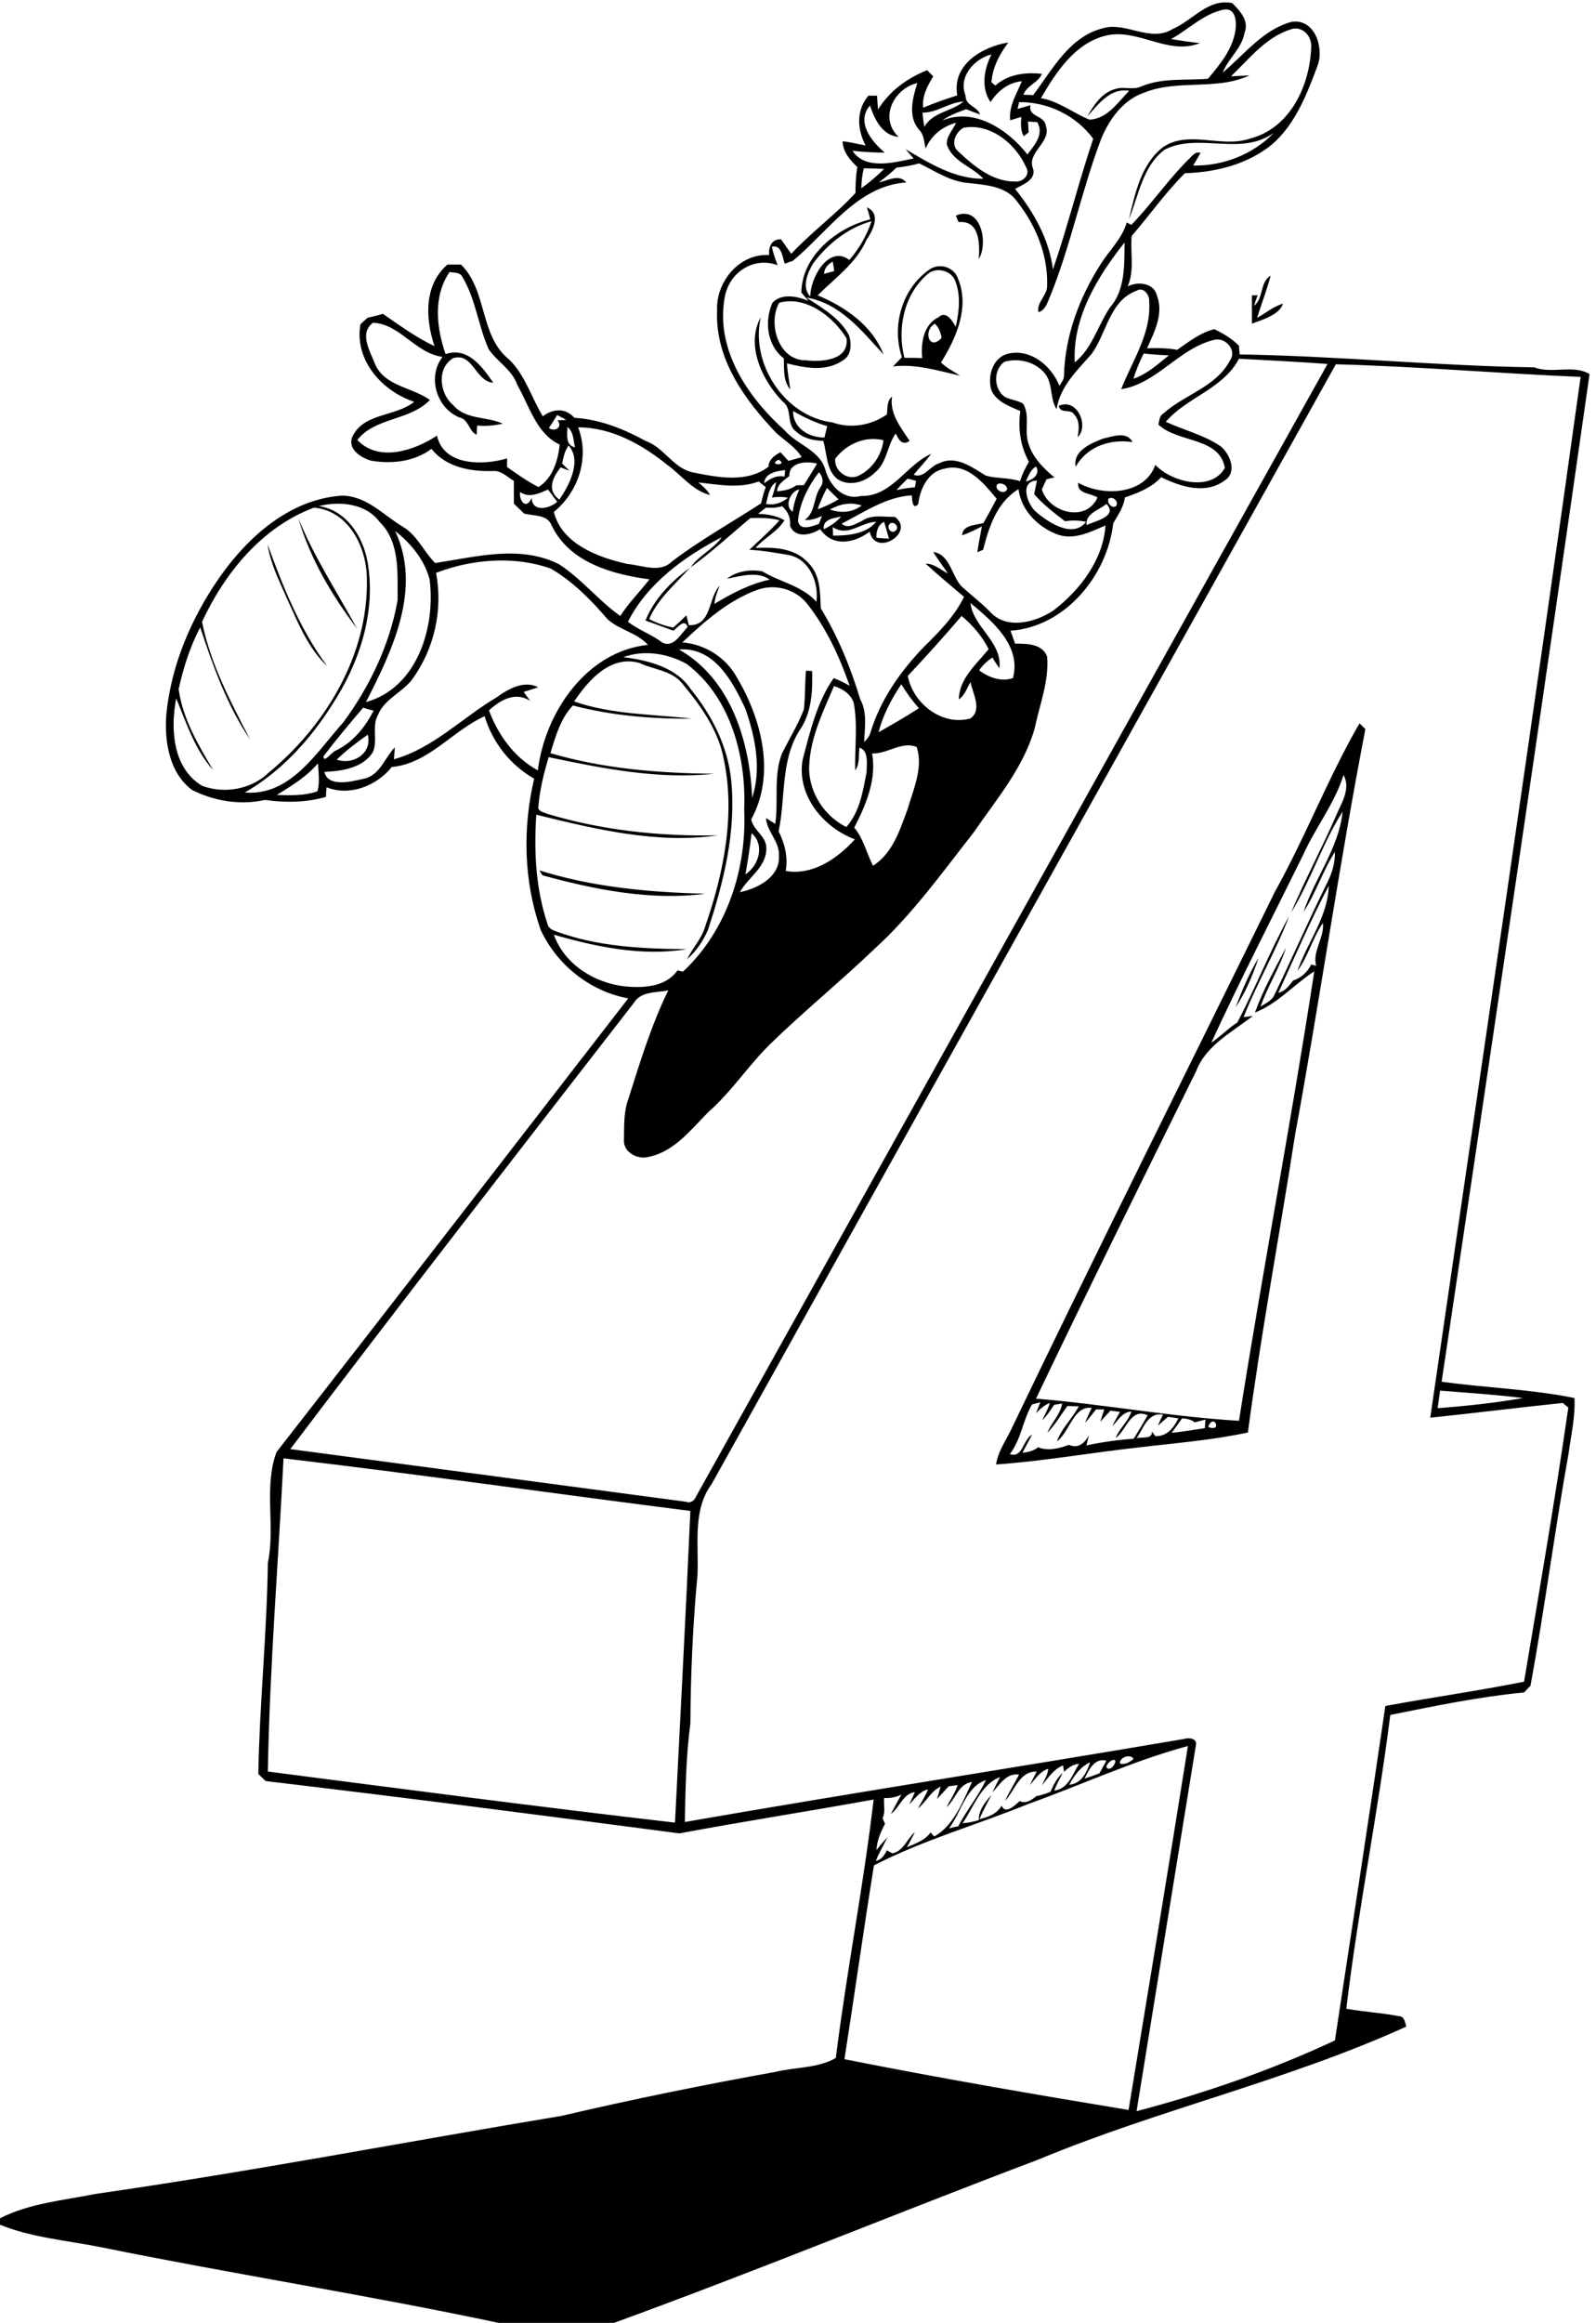
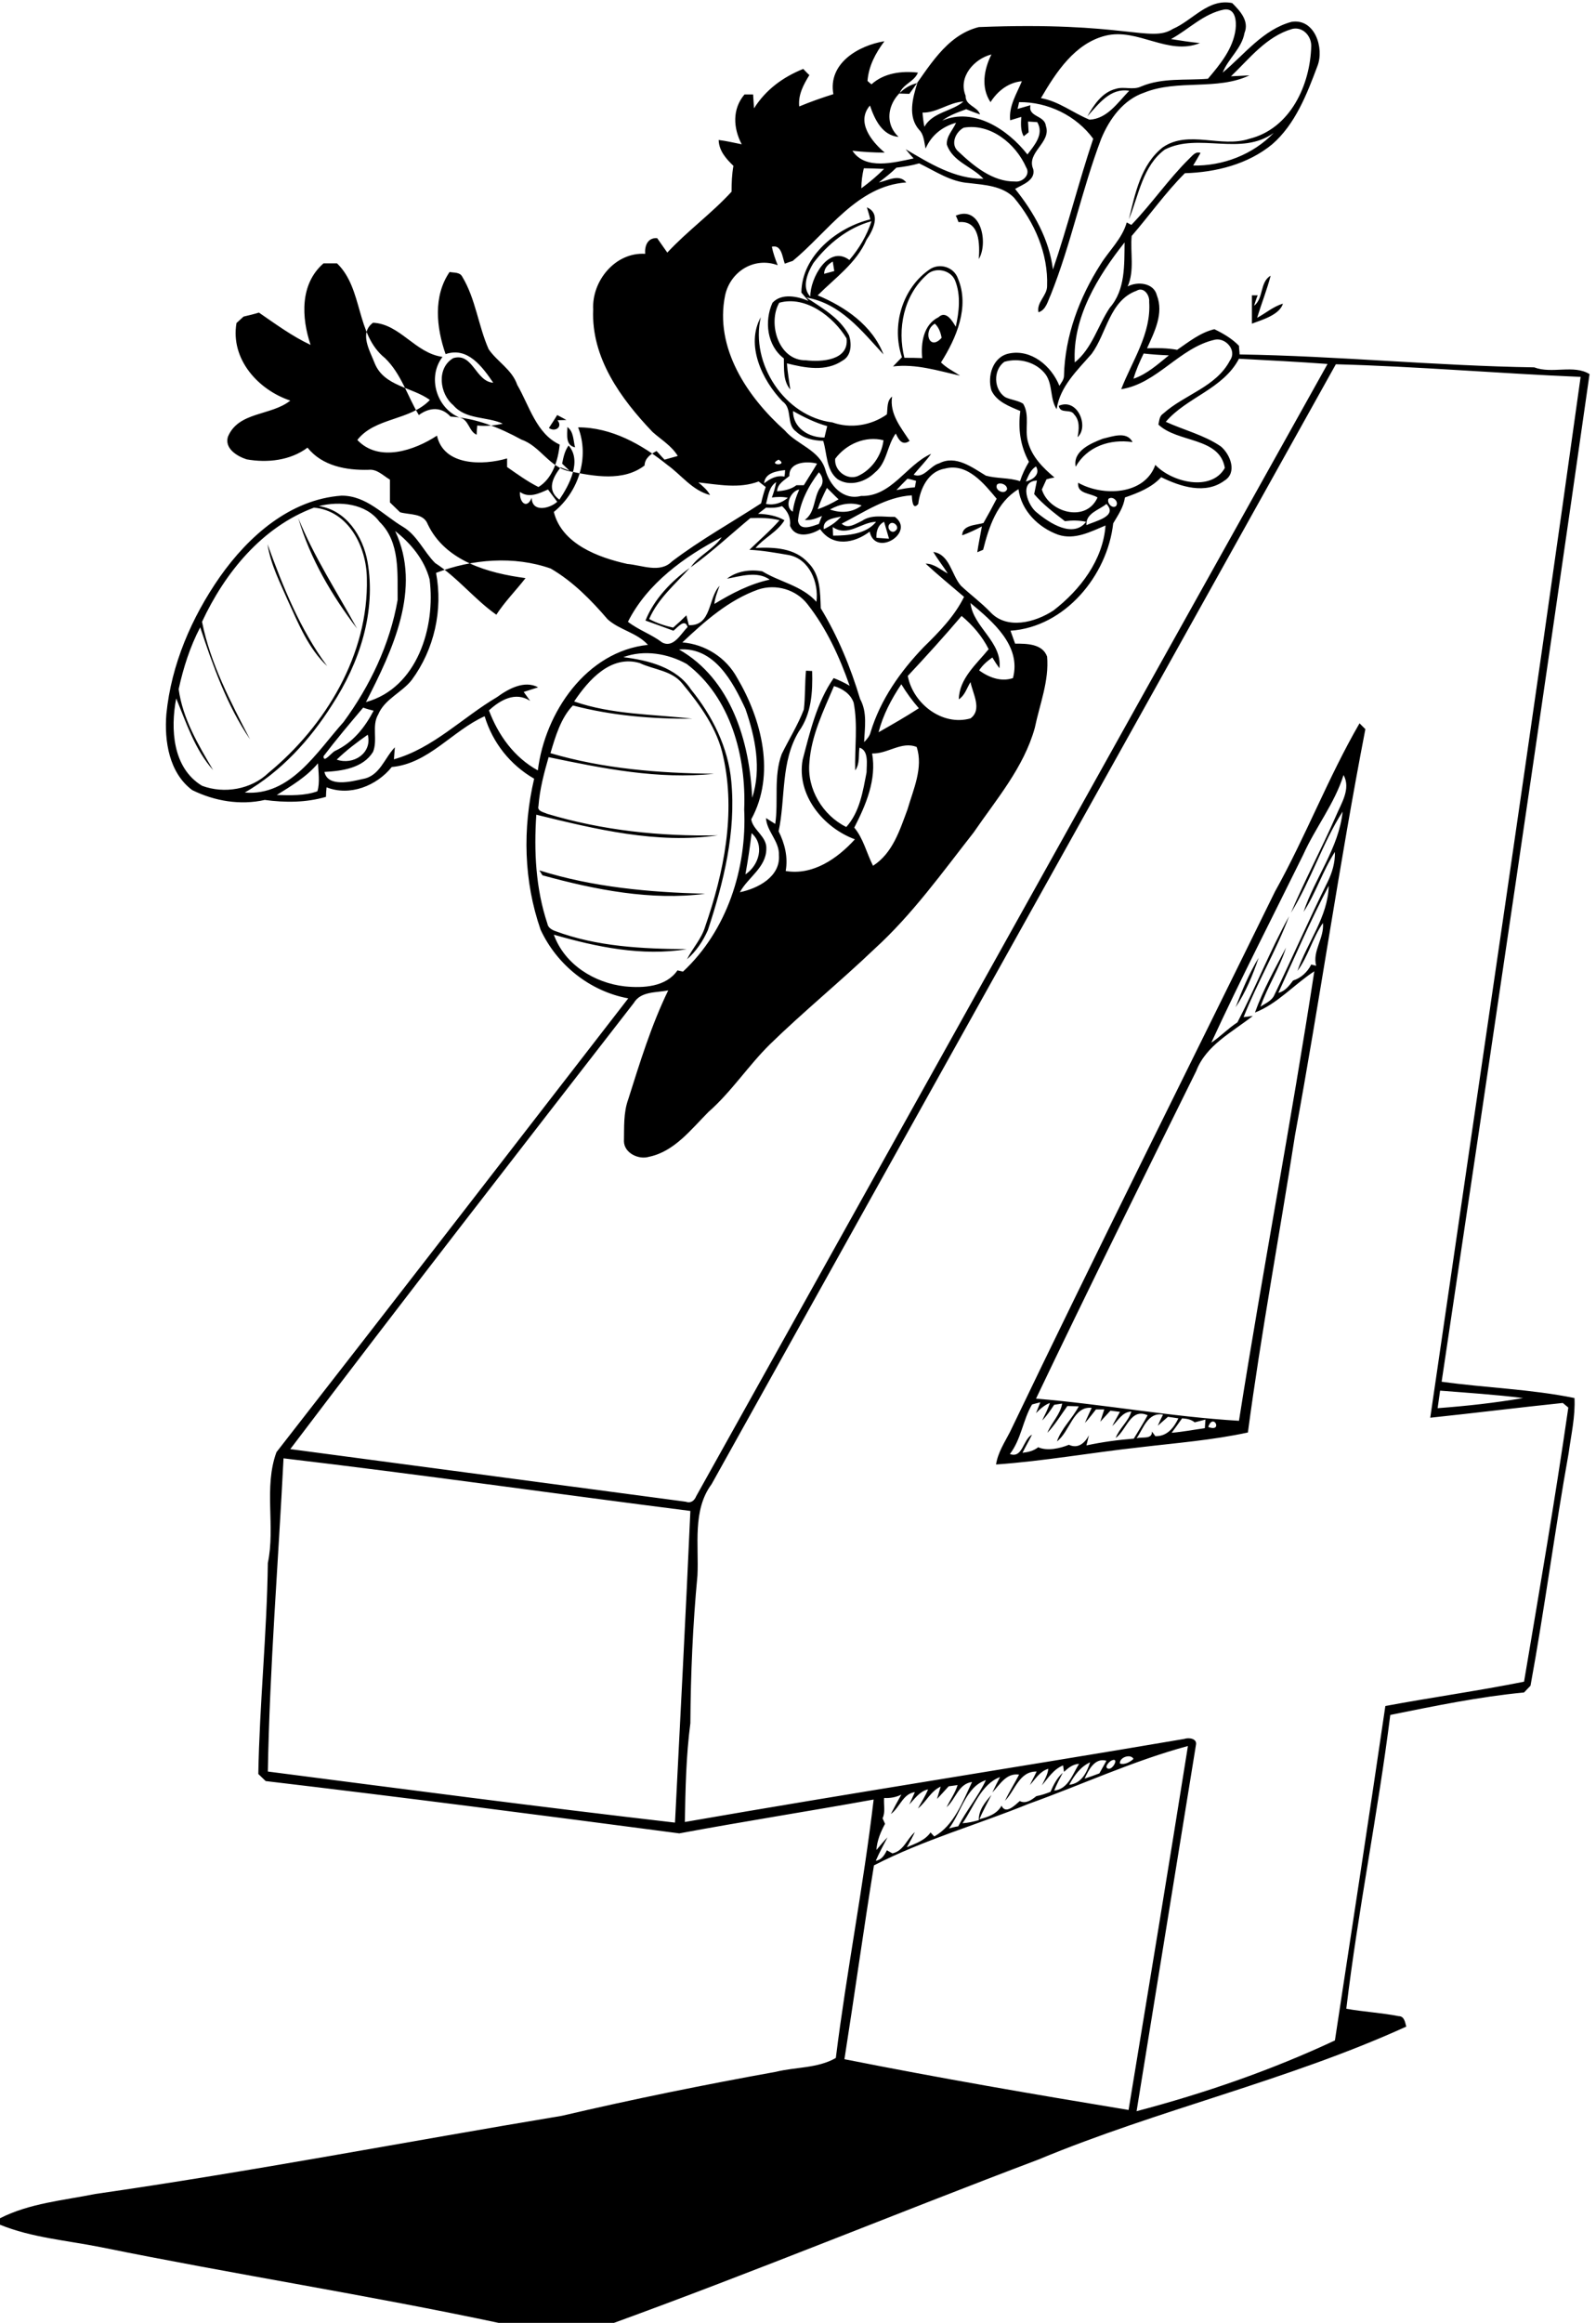
<svg xmlns="http://www.w3.org/2000/svg" version="1.2" baseProfile="tiny" id="Layer_1" x="0px" y="0px" viewBox="0 0 519 755" overflow="scroll" xml:space="preserve">
-   <path d="M401.8,327.4c2.1-5.5,4.4-11,7.5-16.1C407.4,316.9,405.1,322.5,401.8,327.4 M175.4,282.9c17.5,5.5,35.7,7.1,53.9,7.6  c-17.5,2.3-35.8-1.3-52.9-6C176.1,284,175.6,283.2,175.4,282.9 M392.9,463.8C397.8,465.7,394.6,459,392.9,463.8 M384.4,461  c-1.1,1.6-2.3,3.2-3.4,4.7c3.6-0.3,7.2-1,10.8-1.5c0.1-0.9,0.1-1.9,0.2-2.8c-1.2,0.3-2.4,0.6-3.5,0.9  C387.3,461.3,385.8,461.1,384.4,461 M369.6,467.5c1.7-0.6,5.1,0.5,5-2.2c0.3,0.4,0.8,1.1,1.1,1.5c3.8,0.1,6-2.7,7.5-5.8  c-0.8-0.1-2.5-0.4-3.4-0.5c-1.1,1-2.2,1.9-3.3,2.9c0.5-1.2,1.1-2.4,1.7-3.6C373.3,458.9,371.8,464.3,369.6,467.5 M335.6,456.5  c-3,5.1-3.5,11.3-7.2,16.1c4.2,1.5,4.2-4.7,7.2-6.3c-1,2-2.1,3.9-3.1,5.9c1.8-0.2,3.6-0.6,5.1-1.8c3,1.3,7,0.4,10-0.8  c3,1.4,5.2-0.6,6.5-3.1c-0.2,0.8-0.6,2.5-0.8,3.3c5.1-1.1,10.3-1.8,15.4-2.2c1.5-2.5,3.1-5,4.5-7.6c-5.6-2.5-6.8,4.8-10.4,7.4  c1.2-3.2,4.1-5.3,5.1-8.6c-3,0.1-4.3,3-6.2,4.7c0.8-1.6,1.7-3.1,2.5-4.6c-0.8-0.1-2.3-0.3-3.1-0.4c-1.1,1.2-2.2,2.4-3.3,3.6  c0.4-1.3,0.9-2.7,1.3-4c-0.7,0-2,0-2.7,0c-1.2,1.5-2.3,3-3.6,4.4c0.7-1.7,1.5-3.3,2.2-4.9c-6-0.7-7.1,7.8-11.3,10.9  c1.5-4.3,5-7.4,7.1-11.4c-0.9,0-2.8-0.1-3.7-0.1c-2.1,2.9-4,6.1-6.5,8.7c1.3-3.3,4.2-5.9,4.8-9.5c-0.6,0.1-1.9,0.3-2.6,0.4  c-1.2,1.8-2.4,3.6-3.9,5.1c0.9-1.9,1.9-3.7,2.5-5.7c-1.8,0.7-3.2,2-4.5,3.3c0.5-1.2,0.9-2.3,1.4-3.5  C337.5,456,336.2,456.3,335.6,456.5 M415.7,322.7c2.2-0.5,3.5-2.3,4.8-4c2.6-0.8,4.7-2.8,5.9-5.2c0.4,0.1,1.2,0.3,1.6,0.4  c-1.3-4.8,2.7-9,2.2-13.9c-3.4,4.9-4.8,10.9-8.3,15.6c3.2-9.3,9.9-17.5,10.2-27.7C426.1,299.3,421,311.1,415.7,322.7 M423.8,277.8  c-10,20.3-20.4,40.5-29.9,61.1c3-2,5.4-4.6,8.5-6.6c5.9-11.3,10.6-23.3,16.8-34.5c-4.2,11.2-10.4,21.6-14.8,32.8  c0.8-0.1,2.3-0.3,3-0.4c-6.7,5.3-15.2,9.5-18.4,17.9c-17.5,35.4-35.1,70.9-52.1,106.5c22,1.8,43.9,5.9,66,7.2  c7.7-48.8,17-97.3,24.5-146.1c-6.5,4.2-12,10.6-19.3,13.4c2.6-7.3,6.5-14.2,10.1-21.1c-2.1,6.7-6,12.6-8.3,19.2  c1.6-1.1,3.7-1.9,4.5-3.8c5.9-12.2,11.3-24.6,17.3-36.7c1.5-3,2.5-6.4,2.4-9.8c-4,6.2-6.2,13.4-10.2,19.5  c3.7-11.1,11.5-20.8,12.7-32.6c-6.6,10.3-10.3,22.4-16.8,32.9c4.5-10.6,10-20.9,14.6-31.4c1.7-4.1,5-8.9,2.5-13.4  C434,261.2,427.8,268.9,423.8,277.8 M442.1,235.1c0.6,0.6,1.3,1.3,1.9,1.9c-8.5,43.9-14.8,88.1-22.9,132.1  c-5,32.2-11,64.2-15.3,96.5c-11.5,2.5-23.3,3.4-35,4.8c-15.7,1.7-31.2,4.5-46.9,5.6c0.6-3.9,2.8-7.2,4.5-10.5  c28.2-58.8,57.5-117.2,86.2-175.7C424.6,271.9,431.9,252.7,442.1,235.1 M87,176.9c5,13.8,10.6,27.7,19.4,39.6  c-6.1-5.7-9.3-13.7-12.7-21.1C91.1,189.4,88,183.5,87,176.9 M97,168.4c5.1,12.6,12.6,24,19.1,35.9C107.9,193.5,100.8,181.5,97,168.4   M358.6,142.6c3.1-0.7,7.8-2.6,9.7,1.1c-7.3-1.1-14.8,1.4-18.5,8C348.8,146.6,354.7,144.1,358.6,142.6 M344.3,131.9  c6.2-2.7,9.9,6.9,6.1,10.2c0.5-2.5,0.8-5.4-1.1-7.4C348.1,132.7,344.8,134.7,344.3,131.9 M271.6,149.1c-0.4,3.8,3.7,7,7.2,5.7  c4.6-2,7.9-6.7,8.5-11.7C281.4,141.6,275.2,144.3,271.6,149.1 M257.9,133.6c-0.1,5.5,5.2,8.7,10.2,8.6c0.3-1.2,0.6-2.5,0.9-3.7  C265.1,137.4,261.4,135.6,257.9,133.6 M254.5,130.5c-6.7-6.9-12.1-18.4-7.1-27.4c-3.5,15.1,7.8,32.3,23.3,34.2  c5.9,2.1,12.6,1,17.7-2.6c0.3-2-0.1-4.4,1.7-5.8c-0.9,5.6,2.9,10.1,5.7,14.4c-2.4,1.7-3.6-0.4-4.5-2.4c-2.9,3.9-2.8,9.5-6.8,12.7  c-3.1,3.1-8.3,4.7-12.2,2.1c-3.7-3-3.3-8.2-4.6-12.4c-3.2-0.1-6.5-0.8-8.9-3.1C255.6,137.9,257.8,132.8,254.5,130.5 M407.8,99.4  c3.2-2.5,1.8-7.7,5.4-9.8c-1.2,4.6-3,9.1-4.4,13.7c2.8-1.5,5.3-3.7,8.4-4.6c-1.1,3.6-6.6,5.2-10.1,6.5c0-3.1,0-6.1,0-9.2l1.9,0  C408.6,96.8,408.1,98.5,407.8,99.4 M306.2,109.8c-0.3-1.7-0.9-3.4-2.2-4.6C300,107.5,302.2,114.3,306.2,109.8 M301.3,89.4  c-7.4,6.6-9.6,17.5-7.2,26.9c1.9,0,3.8,0,5.8,0.1c-0.5-4.9,0.4-10.9,5.3-13.3c2.4-2.3,4.5,1.2,5.6,3.1c1.1-4.9,1.7-10.2-0.2-15  C309.2,87.7,304,86.6,301.3,89.4 M302.4,87.5c3.2-2.1,7.8-0.7,9.1,3c3.9,9.2-0.5,19.4-5.5,27.3c1.8,1.8,4.1,2.9,6.2,4.3  c-7.2-1.6-14.3-3.9-21.8-3c1-1,1.9-2,2.9-3C289.8,105.9,293.4,93.6,302.4,87.5 M310.8,70.1c8.1-3.5,10.7,8.7,7.5,14.1  c0.3-4.8,0.4-12.7-6.6-12C311.5,71.7,311.1,70.6,310.8,70.1 M253.4,98.4c-3.8,6.6-0.3,18.8,8.6,18.7c5.1,0.6,14.1,0.1,13.3-7.1  C271,102.9,262,96,253.4,98.4 M268,89c1.1-0.3,2.2-0.6,3.3-0.9c-0.1-0.8-0.4-2.3-0.5-3.1C269.3,85.9,268,87.1,268,89 M264.5,85.5  c-1.9,3.1-3.9,7.9-1,10.9c-0.1-5.9,5.9-17,12.7-11.9c3.2-3.7,5.7-8,7.2-12.6C275.7,74,269.2,79.3,264.5,85.5 M281.9,67.4  c4.7,2,2,7.5-0.1,10.5c-3.3,7.6-10.2,12.4-15.9,18.1c8.9,3.7,17.8,9.8,21.4,19.2c-7.1-7.7-14-16.6-25.1-18.5  c5.1,3.4,10.9,6.6,13.9,12.3c0.9,2.8,0.8,6.6-2.1,8.2c-5.4,3.7-12.2,2.4-18.1,0.9c0.2,2.9,0.7,5.6,1.1,8.5c-2.4-2.8-2-6.7-2.1-10.1  c-5.5-4.2-6.4-12.1-3.7-18.1c3-3.2,8.1-2.1,11.7-0.6c-0.6-0.7-1.7-2-2.3-2.7c0.1-12,11.7-21.2,22.4-23.8  C282.7,69.9,282.3,68.7,281.9,67.4 M308.6,594.3c0.7-0.2,2.2-0.6,3-0.7c2.7-5.2,6.5-9.7,9-15C314.1,580.7,312.5,589.2,308.6,594.3   M307.8,587.4c1.2-2.4,2.8-4.6,3.6-7.2c-0.7,0.1-2.2,0.3-2.9,0.4c-1.3,1.4-2.5,2.8-3.8,4.1c0.3-1,0.9-3,1.2-4  c-3.3,1.5-4.7,5-7.4,7.1c1.1-2,2.4-4,3.3-6.2c-2.7,0.6-4.3,3-6.1,4.9c0.6-1.3,1.2-2.7,1.8-4c-3.9,0.5-4.9,5-7.8,7.1  c1.1-2.1,2.2-4.2,3.4-6.3c-1.8,0.9-3.7,1.2-5.6,1.1c-0.2,2.2,0.5,4.5-0.5,6.6c0.2,0.5,0.6,1.3,0.8,1.8c-1.4,2.6-2.6,5.4-2.8,8.5  c1.2-1.4,2.3-2.8,3.6-4.1c-1.3,2.5-2.7,5-3.8,7.6c1.9-0.3,2.8-1.8,3.6-3.4c0.4,0.2,1.3,0.7,1.8,1c3.7-0.8,4.7-4.7,7.3-6.9  c-0.8,1.7-1.7,3.3-2.6,4.9c2.8-1.2,5.9-2.2,7.7-4.8c0.3,0.3,0.9,1,1.2,1.3c6.4-3.5,9.3-11.4,12.3-17.7  C311.6,579.8,310.8,584.8,307.8,587.4 M338.8,580.3c0.8-1.7,1.9-3.4,2.1-5.4c-2.7,0.8-4.2,3.3-6,5.3c0.7-1.5,1.5-2.9,2.2-4.4  c-5.7-0.1-7,6.2-10.3,9.5c1.4-2.9,3.1-5.6,4.6-8.5c-4.2-0.6-6.2,3.2-8.7,5.8c0.8-1.7,1.6-3.3,2.5-5c-6.2,2.3-8.6,9.9-12.2,15  c1.8-0.1,3.5-0.5,5.3-1c-0.1-3.3,2.1-5.9,4.1-8.2c-1.3,2.6-2.8,5.2-3.9,7.9c2.8-0.7,5.7-1.7,7.2-4.4c1.3,3,4.4-0.2,5.9-1.5  c2,1,3.9-0.4,5.4-1.6c1.6-0.3,3.1-0.8,4.6-1.4c1-2.3,2.1-4.5,4-6.2c-1,1.9-2,3.8-2.8,5.8c4.6-0.5,6-5.4,8.1-8.7  c-2,0.1-3.5,1.3-4.9,2.6c-0.1-0.5-0.2-1.5-0.3-2.1C342.5,575.1,340.8,578,338.8,580.3 M347.7,580.1c4-0.4,5.7-4,6.8-7.3  C351.4,574.2,349.3,577.1,347.7,580.1 M361.5,572.2c-0.8,0.3-2.7,2.4-1,2.7C362,575.1,364,571.1,361.5,572.2 M352.7,578.1  c1.6-0.5,3.2-1.1,4.8-1.7c0.8-1.4,1.5-2.7,2.3-4.1C356,571.2,354,575.3,352.7,578.1 M364.2,573.2c1.5,0.5,3.3-0.5,4.4-1.5  C367.7,569.9,363.9,571.2,364.2,573.2 M334.5,586.3c-16.7,6.8-34.2,11.7-50.3,20c-3.4,21-6.3,42-9.6,63  c30.7,6.1,61.5,11.4,92.4,16.5c6.5-39.4,13-78.8,19.3-118.3C368.5,572.3,351.8,580.1,334.5,586.3 M92.2,474  c-1.7,33.9-4.5,67.8-5.1,101.8c44.1,5.7,88.2,11.5,132.4,16.6c1.7-33.8,3.5-67.5,5-101.3C180.4,485.5,136.3,479.2,92.2,474   M468.3,452c-0.3,1.9-0.5,3.8-0.8,5.7c9.3-0.7,18.6-1.7,27.8-3.3C486.3,453.3,477.3,452.7,468.3,452 M244.4,270.8  c-0.5,4.5-1.2,8.9-2,13.4C246.8,281.3,248.8,274.6,244.4,270.8 M103.4,248.1c-3.7,4.4-8.6,7.3-13.4,10.3c4.4,0.1,9,0.3,13.2-1.2  C104.1,254.5,103.5,250.5,103.4,248.1 M283.6,244.9c1.5,8.5-2,16.7-5.8,24.1c3,3.6,4,8.3,6.1,12.4c6.4-4.1,8.7-11.6,11.2-18.3  c1.9-6.5,5.2-13.6,3-20.3C293.2,240.8,288.6,245.1,283.6,244.9 M109.5,246.9c5.4,1.9,11.6-2.1,10.1-8.1  C116,241.3,112.6,243.9,109.5,246.9 M118.1,230c-4.4,5.2-8.8,10.4-12.9,15.8c0,2.5,2.7-1.4,3.9-1.8c5.7-2.7,9.5-7.5,12.4-13  C120.3,230.7,119.2,230.4,118.1,230 M285.7,238c4.4-2.5,8.8-5,13.1-7.8c-2.1-2.4-4-5-5.7-7.8C289.8,227.3,287.1,232.5,285.7,238   M271.2,223c-3.4,8-7.4,16.1-8,24.9c-0.8,8.5,4.3,17.1,12,20.9c4.4-4.9,5.4-11.6,6.6-17.8c0-2.6,0.8-7-2.3-8  c-0.4,2.4,0.2,5.2-1.4,7.4c-0.2-7.3,0.9-14.8-0.5-22C276.6,225.5,273.9,223.8,271.2,223 M202.7,213.6c8.1,1,17.3,3.3,22,10.5  c6.9,8.5,12.1,18.8,13.1,29.8c1.6,16.5-2.5,32.9-7.6,48.4c-1.6,3.6-3.8,6.9-6.8,9.5c1.8-3.6,4.7-6.6,5.9-10.6  c6.1-17.6,10-36.8,5.9-55.2c-1.9-9.1-7.5-16.8-13.3-23.8c-3.4-4.3-9.3-4.5-13.9-6.7c-9.4-2.7-16.6,5.5-21.3,12.5  c12.4,4.3,25.5,4.1,38.4,5.6c-13.1,0.1-26.2-1-38.8-4.3c-3.9,4-5.7,10.1-7.3,15.5c17.3,5.1,35.3,6.5,53.2,6.7  c-18.1,1.9-36.1-1.7-53.8-5.4c-1.5,5.2-2.9,10.5-3.3,15.9c-0.5,1.7,1.8,2,2.8,2.5c17.9,5.4,36.8,7.4,55.5,7c-19.7,2.9-39.8-2-59-6.7  c-0.8,11.9-0.2,24,3.6,35.4c0.2,1.3,1.4,2,2.5,2.4c13.6,5.1,28.4,5.8,42.8,5.9c-14.4,2.4-29.3-0.7-43.2-4.7  c3.5,9.7,13.2,15.7,23.1,16.8c6,0.6,13.4,0.2,17.1-5.2c0.4,0.1,1.3,0.3,1.8,0.4c14.3-13.3,20.8-33.5,19.9-52.7  c0.7-17.2-4.4-36.5-18.7-47.3C217.2,212.4,209.4,211.1,202.7,213.6 M220.8,211.1c16.9,9.6,23,29.9,23.8,48.2  c3.1-9.4,1-19.7-2.2-28.9C238.3,221.6,232.3,210.2,220.8,211.1 M295.2,219.7c1.7,9,11.2,16.4,20.4,13.8c3.9-2.9,0.7-8.1,0-11.8  c-1.2,1.9-1.8,4.3-3.8,5.6c0.1-6.7,5.7-11.4,9.7-16.3c-2.1-4.2-5.2-7.8-8.8-10.8C307,206.9,301.1,213.4,295.2,219.7 M315.6,196  c0.8,7.8,10.4,12.6,9.4,21.2c-0.8-1.1-1.6-2.3-2.3-3.5c-1.7,1.2-3.2,2.5-4.3,4.2c3.2,2.3,7.1,3.8,11,2.5  C332.2,209.9,322.8,202,315.6,196 M246.6,191.6c-9.6,3.4-17.4,10.3-24.7,17.2c7.4,0.6,14.2,4.9,17.8,11.5c8,13.5,12.6,31.4,4.6,46  c0.5,3.5,5.2,5.6,4.9,9.7c-0.1,6-6,9.2-8.6,14c5.8-1.2,13.2-5,12.7-12c0.2-4.6-4-7.8-4.2-12.1c1,0.6,2,1.3,3,1.9  c1.1-7.5-0.6-15.4,2.1-22.7c2.4-4.9,5.3-9.5,7.2-14.5c0.5-4.2,0.3-8.4,0.7-12.6c0.5,0,1.5,0.1,2,0.1c0.2,6.8-0.2,13.9-4.3,19.6  c-6,9.9-4.3,21.7-6.6,32.5c2,4,3.1,8.4,2.3,12.9c8.8,1.5,16.8-4,22.5-10.3c-10.3-3.8-19-14.4-17-25.8c2.4-9.1,4.6-18.7,10.1-26.6  c1.8,0.7,3.5,1.5,5.2,2.5c-3.3-9.4-7.5-18.6-13.7-26.5C258.9,191.6,252.3,189.7,246.6,191.6 M141.8,186.2  c2.3,12.1-0.6,24.9-7.9,34.8c-3.2,4.1-8.8,6.2-10.9,11.2c-2.2,3.7-0.1,8.3-1.7,12.2c-3.3,5.3-10.1,6.2-15.8,6.5  c1.1,5,8.6,3.2,12.4,2.3c5.6-0.9,7.1-6.8,10.5-10.3c-0.1,1-0.2,2.9-0.3,3.9c12.8-3.6,22.3-13.6,33.5-20.2c3.7-2.7,8.9-5.6,13.4-3.2  c-1.6,0.5-3.1,1-4.7,1.5c0.7,1,1.4,1.9,2.1,2.9c-4.8-3.1-9.7-0.3-13.4,3.1c3,8,8.2,15.3,15.9,19.5c2.3-18.8,15.8-38.7,35.8-40.8  c-3.6-4-9.2-4.8-13.1-8.3c-5.4-6.3-11.3-12.3-18.5-16.5C167.2,180.6,153.5,181.7,141.8,186.2 M128.5,172.6  c8.8,18.7-0.9,38.8-9.5,55.6c16.7-4.6,22.7-24.4,20.7-39.9C138,181.9,133.6,176.6,128.5,172.6 M289.3,170.3c-1.2,1.3,0.7,3.5,2,2.1  C292.7,171.3,290.5,169.1,289.3,170.3 M285,174.8c1.4,0.1,2.7,0.2,4.1,0.3c-0.5-1.8-1.1-3.7-1.6-5.5  C285.5,170.6,284.9,172.7,285,174.8 M270.8,171.3c0,0.7,0.1,2.1,0.1,2.8c4.8,0,10.8-0.5,14-4.5C280,169.7,275.7,174.7,270.8,171.3   M224.6,184.4c2.6-3.9,7.4-5.8,10.1-9.8c-12.1,6.3-24.2,15-30.5,27.5c3.5,2.7,7.7,4.1,11.1,6.7c3.7,2,6.1-2.8,8.3-5  c-0.9-3-3.4,0.3-4.6,1.2c-3-1.1-6-2.2-9.1-3.3c2.8-7,8.4-12.8,14.4-17.1c-4.7,5.3-10.3,9.9-13.2,16.6c2.4,1.3,5.1,2.2,7.8,2.8  c1.5-1.3,2.9-2.6,4.3-4c0.2,0.8,0.6,2.4,0.8,3.2c7.5,0.3,6.2-8.8,10-12.8c-0.7,1.9-1.5,3.9-1.7,5.9c5.6-3.4,11.5-6.5,18-7.9  c-4-2.9-9.5-1.1-13.9-0.3c3.2-2.5,7.6-3.1,11.5-2.4c5.7,3.5,12.8,4.6,17.6,9.9c0.8-6.3-2.3-13.9-9-15.2c-4.2-0.7-8.5-1.5-12.8-1.7  c3.3-3.2,6.8-6.2,9.8-9.6c-3.1-0.8-6.3-0.8-9.5-0.7C237.5,173.8,231.4,179.5,224.6,184.4 M267.9,172c2.1-1,4.1-2.3,5.6-4.1  C271.3,168.4,267.4,168.7,267.9,172 M65.7,202.1c2.7,13.6,9.3,26,15.6,38.2c-7.5-11-12-23.8-16.2-36.4c-3.3,6.3-5.5,13.2-7,20.1  c1.3,9.6,6.4,18.1,11.2,26.3c-5.9-6.6-8.7-15.3-12-23.3c-1.9,9.9-1.2,22.6,8.4,28.4c7.2,2.7,16,1.2,21.6-4.2  c18.6-15.3,32.6-38.5,32-63.2c-0.1-10.2-5.9-22-17.2-23C85.2,171.3,73.1,186.2,65.7,202.1 M353.3,170.7c2.6-1.3,10.4-2.8,6.5-6.9  C357.4,165.8,353,166.8,353.3,170.7 M103.7,164.5c8.9,1.3,14.3,9.8,15.8,18c2.9,16.3-2.6,33-11.5,46.6  c-7.2,11.4-16.6,21.7-28.4,28.5c14.9,1.2,23.4-13.2,32.1-22.9c8.6-11.7,15.1-25.3,17.6-39.7c-0.1-8.6,0.9-18.8-5.9-25.4  C119,163.6,110.4,162.8,103.7,164.5 M269.9,165.6c3.6,1.3,7.3,1,10.3-1.3C276.7,163.1,273.1,163.8,269.9,165.6 M360.5,162.1  c-0.7,1.2,1.1,3.4,2.4,2.4C364,163.1,361.9,161.1,360.5,162.1 M265.9,165.5c2.4-0.8,4.6-1.9,6.8-3.2c-1.3-1.2-2.5-2.5-3.8-3.7  C267.8,160.8,266.7,163.1,265.9,165.5 M257.8,166.3c0.3-2.5,1.1-4.9,2.1-7.2C257,159.6,254.9,164.7,257.8,166.3 M169.1,159.9  c-0.3,3.3,2.2,5.8,3.8,1.9c0.1,4.9,5.9,3.5,8.3,1.3c-1-1.3-2-2.7-3-4C175.3,160.4,172,162,169.1,159.9 M337.3,166.7  c4.1,3.4,11.7,8.3,15.9,2.9c-2.3-0.5-4.6-0.5-6.9-0.2c-3.5-2.7-7.1-5.4-10-8.8c0.3-1.5,0.6-2.9,0.9-4.4  C331.2,156.4,334.2,164.5,337.3,166.7 M324.3,157.4c-1.2,1.8,2.4,3.7,3.2,1.6C327.5,157.5,325.4,156.7,324.3,157.4 M249.1,163.8  c2.6,0.5,5.1-0.3,7.1-2c-1.7-0.4-3.5-0.3-5.2-0.1c0.6-1.6,1.1-3.3,1.4-5C250,158.3,249.8,161.3,249.1,163.8 M291.5,159.3  c2-0.4,4-0.8,6-0.9c0.1-0.5,0.3-1.6,0.4-2.1c-0.7-0.2-2.1-0.6-2.8-0.7C293.9,156.8,292.7,158,291.5,159.3 M266.3,153.5  c-3.5,4.6-6.3,10-6.8,15.8c0.6,3.5,4.7,1.7,6.8,1c0.2-0.6,0.7-1.9,1-2.6c-1.8,0.8-3.6,1.5-5.6,1.3c3.5-2.5,2.8-7.2,5-10.5  C267.9,157,267.7,155,266.3,153.5 M248.5,157.1c1.9-1.5,4-2.7,6.6-2.2c0.1-0.5,0.2-1.5,0.2-2.1C252.6,153.1,248.7,153.7,248.5,157.1   M333.6,156.5c2.2-0.5,4.8-2.3,3.3-4.9C335.1,152.7,334.4,154.7,333.6,156.5 M307.3,152.3c-5.5,0.9-8.1,6.6-8.7,11.5  c-1.9,2.3-2-1.6-2.1-2.8c-8.4,0.5-15.5,5.5-22.8,9.2c2,1.9,4.6,0,6.6-0.9c3.2-2.2,7.1-1.2,10.7-1.3c6.8,5-6.3,13.3-8.2,4.8  c-5,3.8-12,5.1-16.1-0.8c-3,1.9-8.1,3.1-9.8-1.1c0.3-2.6-0.7-4.7-2.6-6.4c-1.7,0.6-3.4,0.6-5.2,0.5c-0.9,0.7-1.7,1.3-2.6,2  c3,0.1,6,0.6,8.6,2.1c-2.3,3.8-6.6,5.7-9.4,9c6-0.3,12.8,0,17.1,4.8c4,3.9,3.9,9.6,4.1,14.8c5.6,9.2,9.7,19.2,12.8,29.5  c2.4,4.4,1.5,9.3,1.3,14c0.9-0.9,1.8-1.9,2.1-3.2c3.2-10.6,9.7-19.8,17.3-27.7c5-4.9,10-10,13.1-16.3c-4.2-3.6-8.5-7.1-12.5-10.8  c2.8,0,4.9,2,7.2,3.2c-1.5-2.4-3.3-4.6-4.7-7c5.4,0.8,5.9,7.5,9,11c3.1,2.9,6.5,5.4,9.5,8.5c5.4,5.9,14.7,3.4,20.6-0.5  c8.7-6.7,16.1-16.4,16.9-27.6c-4.8,2-10,4.8-15.4,3c-6.4-2.3-12-7.8-12.9-14.8c-7,4.2-9.6,12.2-11.5,19.7c-0.5,0.2-1.4,0.6-1.9,0.8  c0.4-2.8,1-5.6,1.5-8.4c-2.1,1.1-4.2,2.1-6.4,2.9c0-3.4,4.5-3.3,6.9-4c1.5-2.6,2.9-5.2,4.3-7.9C320,157.2,314.6,150.4,307.3,152.3   M256.7,154.7c-1.6,1.4-3.9,2.5-4,5c2.2-0.2,4.5-0.6,6.3-2c0.6,0,1.8,0,2.4,0c1.4-2.3,2.9-4.6,4.3-7  C262.5,149.8,256.5,150.1,256.7,154.7 M253.2,149.4C249.3,151.3,256.6,151.5,253.2,149.4 M182.8,150.7c0.8,0.8,1.6,1.5,2.4,2.3  c-1-0.4-2-0.7-2.9-1.1c-2.6,3.4-4.6,7.4-0.4,10.5c3.2-4.7,7.4-12.6,3-17.6C183.6,146.6,183.2,148.7,182.8,150.7 M188,138.9  c3.8,9.8,0.1,21-7.9,27.5c2.6,10.4,14.4,14.8,23.9,16.9c4.8,0.4,10.6,3.1,14.5-0.8c9.2-7,19.3-12.6,29-18.9c0.4-1.8,0.9-3.6,1.5-5.3  c-0.8-0.6-1.5-1.2-2.3-1.8c-6.4,2.4-13.1,1-19.6,0.3c1.4,1.2,2.9,2.4,3.8,4.1c-5.8-1.5-9.3-6.5-13.9-9.8  C208.7,144.4,198.8,138.9,188,138.9 M184.5,138.8c0,2.5-0.7,5.9,2.5,6.6C186.4,143.2,186.6,140.3,184.5,138.8 M178.5,139.1  c1.9,1.4,4.6-0.2,2.8-2.5c0.7,0,2.2-0.1,2.9-0.1c-1-0.5-2-1.1-3-1.6C180.3,136.4,179.4,137.7,178.5,139.1 M434.4,118.4  c-67.6,121.3-135.4,242.6-203,364c-6.3,8.5-4.1,19.8-4.6,29.7c-1.5,15.9-2.2,32-2.3,48c-1.4,10.6-1.6,21.4-1.8,32.1  c54-9.4,108.3-17.8,162.4-27c1.4-0.5,4.3-0.2,3.8,2c-6.4,39.7-12.9,79.3-19.3,119c22-5.8,43.8-13.3,64.5-23  c5.5-36.2,11.1-72.5,16.4-108.7c15-2.8,30.1-4.9,45.1-7.9c5-29.6,10.1-59.3,14.4-89.1c-0.5-0.4-1.3-1.1-1.8-1.5  c-14.4,1.5-28.8,3.3-43.1,4.8C481.5,348,498.3,235.3,514,122.5C487.4,121.4,461,119.1,434.4,118.4 M379.1,137.1  c5.9,2.7,12.5,4.3,17.9,8c3.1,2.6,5.4,8.5,1.2,11.1c-6.2,4.6-14.3,2-20.6-1.1c-3.1,3.4-7.5,5.1-11.8,6.6c-0.4,3.1-2.2,5.7-3.8,8.4  c-1.9,17-15.7,33.7-33.4,34.9c0.5,1.4,1,2.8,1.5,4.2c3.7,0,8.9,0,10.4,4.2c0.7,7.9-2.4,15.5-4,23.2c-3.6,12.9-12.5,23.2-19.9,34  c-10.2,13-19.9,26.6-32.2,37.8c-11.1,10.6-23,20.3-34,31c-7.1,7-12.5,15.4-20,22c-5.7,5.7-11.1,12.9-19.4,14.6c-3.3,1-8-1.2-8.1-5  c0.1-4.6-0.2-9.3,1.4-13.7c3.8-12,7.5-24.1,13-35.4c-3.8,0.8-8.9,0.2-11.2,4.1c-37.4,48.2-74.9,96.4-111.7,145  c42.9,5.7,85.7,11.4,128.6,17.1c1.6,0.6,2.8-0.3,3.4-1.8c68.5-122.7,136.8-245.4,205.3-368c-9.6-0.7-19.2-1.2-28.8-1.7  C397.7,126.5,385.9,129.1,379.1,137.1 M371.9,114.9c-1.3,2.7-2.5,5.4-3.3,8.2c4.4-1.5,7.9-4.7,11.5-7.6  C377.4,115.4,374.6,115.2,371.9,114.9 M369.6,94.5c-8.8,3.2-9.7,13.8-14.6,20.5c-4.7,5.4-10.3,10.6-11.4,18  c-2.2-3.4-1.2-7.8-3.5-11.2c-3-4.1-8.7-5.6-13.5-4.2c-3.7,2.7-3.5,9,0.3,11.5c1.9,0.9,4,1,5.8,2.1c2.3,3.8,0.4,8.4,1.6,12.5  c1.3,4.8,4.9,8.4,8.6,11.5c-0.7,0.1-2,0.4-2.6,0.6c-0.5,1.1-1,2.2-1.5,3.3c2.3,7.5,14.4,10.9,18.1,2.6c-2.3-1.5-6.7-1.1-6.3-4.8  c7.9,4.5,21.6,4.1,25.1-5.8c5.4,5.7,18.2,8.8,22.6,1c-1.7-10.1-15.3-8.1-21.6-14.1c0.3-1.3,0.3-2.8,1.6-3.6  c6.9-6.2,17.2-8.6,21.7-17.3c2.3-3.2-1.4-7.4-4.9-6.7c-11.6,2.6-18.8,14.3-30.5,16.1c3.6-9.3,9.8-18,9.1-28.4  C373.9,95.9,371.9,93.1,369.6,94.5 M144.9,115.1c7.2-2.5,12,4.2,15.5,9.3c-5.8-0.4-6.6-9.9-13-8c-5.5,3.2-4.5,11.6,0,15.3  c4.1,4.8,10.9,3.6,16.1,6c-2.7,0.6-5.5,0.9-8.3,0.6c-0.1,0.8-0.2,2.3-0.2,3c-2.6-1.1-2.5-5-5.6-5.6c-7.5-3.1-10.5-13.2-5.5-19.7  c-8.9-1.2-13.8-10.7-22.6-11.1c-4.6,3.4-1,9.1,0.6,13.3c3.1,7.4,12.1,7.6,17.9,11.8c-6.5,6.8-17.8,5.6-23.6,13  c7,7.4,18.6,3.4,25.9-1.4c2.2,9.9,15,9.7,22.8,7.4c0,0.7,0,2.1,0,2.8c3.3,2.3,6.6,4.7,10.2,6.5c4.6-2.8,6.4-8.7,6.9-13.8  c-7.6-3.5-9.9-12.7-13.8-19.4c-1.7-5-6.5-7.5-9.3-11.6c-3.4-7.7-4.2-16.3-8.6-23.6c-0.8-1.5-2.7-1.2-4.1-1.5  C140.8,96.3,141.9,106.5,144.9,115.1 M349.5,117.8c5.7-4.6,7.5-12,11.4-17.8c5.1-5.8,4.7-14,4.8-21.2  C357,89.8,348.7,103.2,349.5,117.8 M280.9,54.7c-0.5,2.1-0.8,4.3-0.8,6.5c2.6-1.9,5.1-4,7.4-6.3C285.2,54.8,283,54.7,280.9,54.7   M313.4,41.5c-2.7,1.4-4.5,5.5-1.7,7.8c5,4.7,11.1,9.8,18.4,9.7c2.4,0.3,5.1-2.2,3.6-4.6C330.3,46.7,322.1,40,313.4,41.5   M331.4,33.2c-0.1,0.6-0.4,1.7-0.5,2.2c1.4-0.4,2.8-0.8,4.2-1.2c-0.9,3.9,4.6,3.2,5,6.7c1.9,5.5-6.5,8.6-4.1,14.1  c0.8,3.6-3.5,5-5.9,6.4c6.1,7.6,11.1,16.4,12.3,26.2c4.8-14,8.4-28.5,13.1-42.5C350,37.6,340.8,33.1,331.4,33.2 M300,36.6  c0.1,1.5,0.3,3.1,0.6,4.6c2.7-4.8,9.1-5,12.7-8.2C308.5,33.3,304.7,36.7,300,36.6 M292.2,44.5c-5.4-0.5-7.8-5.8-9.3-10.2  c-4.6,5.3,0.5,11.7,4.8,15.3c-3.5,0-7-0.2-10.5-0.6c4.2,6.4,13.6,3.8,19.9,2.5c-0.9-1-1.8-2-2.6-3c7.8,4.6,16,9.7,25.3,9.6  c-3.7-4-10-5.5-11.9-11.1c-0.2-2.7,2-4.8,3-7.1c-4.4,1.2-8.1,4.1-9.9,8.4c-0.5-2.1-0.5-4.5-2.1-6.1c-3.8-4.3-2.1-10.4-0.6-15.2  C290.8,28.7,285.7,38.3,292.2,44.5 M314,31.1c-0.1,3.3,3.8,3.4,4.7,6.1c-1.5-0.5-3-1.1-4.5-1.7c-2.7,1-5.4,1.9-7.8,3.7  c10.2-4.4,21.3,2.8,27.7,11c2.3-3,5.5-6.6,3.2-10.5c-1-0.1-2-0.1-3-0.2c0.1,1.2,0.1,2.3,0.2,3.5c-0.4,0.3-1.2,1-1.6,1.3  c-1.1-1.9-0.9-4.2-0.8-6.3c-1.2,0.4-2.4,0.7-3.6,1.1c-0.5-4.6,2.1-8.6,3.8-12.7c-4.4,0.4-7.9,3.2-10.2,6.8  c-3.2-4.8-2.1-10.7,0.3-15.5C316.8,19.1,311.5,25,314,31.1 M400.3,24.8c2-0.1,4-0.2,6-0.3c-10.5,5-23.3,1.2-34.2,5.6  c-6.8,2.3-11.3,8.5-14,15c-6.3,16.6-9.8,34.2-16.4,50.7c-1,2.1-1.5,4.9-4,5.7c-0.7-3.2,2.8-5.4,2.8-8.5c0.4-10.6-4.1-20.8-10.8-28.8  c-3.8-3.8-9.5-4.1-14.6-4.7c-6-0.4-11-3.9-16.2-6.4c-2.4,0.7-4.9,1.1-7.4,1.4c-1.8,1.8-3.8,3.3-5.7,4.8c2.9-0.6,6.6-2.9,8.9,0  c-16,1.1-25.5,16.1-36.9,25.5c-0.9,0.3-1.8,0.6-2.6,0.9c-0.8-2.1-1-6.3-4.2-5.5c0.4,2,1.1,4,1.9,6c-7.6-2.8-15.4,2-17.1,9.8  c-3.5,17.1,7.2,33,19.4,43.9c4,4.7,11.3,6.3,13.2,12.8c1.4,5.1,5.8,10,11.6,8.5c9.9,0.3,14.7-10.1,22.8-13.7  c-1.7,2.4-3.8,4.5-5.7,6.8c3.3,1.4,5.3-2.9,8.3-3.7c5.4-2.8,10.7,1.3,15.2,4c3.6,1,7.5,0.6,11.1,1.8c0.7-2.2,1.7-4.3,2.9-6.3  c-2.8-5.1-3.6-10.8-2.8-16.5c-3.5-1.5-7.7-3-9.4-6.7c-1.4-4.6,0.4-10.9,5.7-12c7.2-1.5,13.8,4,16.4,10.5c0.6-1,1.5-2,1.5-3.3  c0.3-12.9,5-25.4,11.9-36.2c2.8-4.5,7-8.3,8.5-13.6c0.4,0.2,1.1,0.6,1.5,0.8c6.6-6.8,12-14.8,18.8-21.5c1-0.9,2-2.5,3.7-1.9  c-0.8,1.4-1.6,2.8-2.4,4.1c9.7,0.2,19.5-3.6,26.2-10.6c-10.7,7.7-24.3-0.2-35.4,5.4c-7.2,5.3-8.5,14.9-11.7,22.7  c2-8.3,3.9-17.8,11-23.4c8.4-5.8,19,0.3,28.2-2.8c13.3-3.3,19.8-17.5,20.1-30.2c0-3.3-2.8-6.3-6.2-5.5  C411.7,11.9,406.3,19.1,400.3,24.8 M380.8,12.7c3.1,0.5,6.3,1,9.4,1.3c-10.4,4.2-20.2-5-30.7-2.4c-10,2.5-16.1,11.9-21,20.3  c5.8,1,10.4,4.8,15.8,7c5.8-0.3,9.2-5.6,12.9-9.4c-6.2-1-9.9,4.3-13.6,8.3c2.1-3.7,4.8-7.8,9.2-8.9c2.7-0.9,5.6,0.5,8.3-0.8  c6.9-2.9,14.5-1.9,21.7-2.5c4-4.7,8.2-9.8,9-16.1c0.3-2.6,0-6.9-3.7-6.4C391.4,4.4,386.5,9.6,380.8,12.7 M381.4,9.4  c6.5-2.8,11.5-10,19.3-8.4c2.5,2.5,5.6,5.8,4,9.7c-0.9,5.1-5.3,8.3-7.1,12.9c7.1-5.9,13.1-14,22.4-16.5c7.6-1.2,10.7,8.6,8.4,14.4  c-3.4,9.1-7.2,18.9-14.7,25.4c-7.9,6.5-18.3,9.1-28.4,9.4c-6.3,6.3-11.5,13.7-17.3,20.4c-0.5,5.4,1,11.2-1.3,16.4  c3.2-1.7,8.5-1.2,9.5,2.9c2.3,5.9-0.8,11.9-3.2,17.2c3.3-0.1,6.5-0.1,9.8,0.5c3.8-2.6,7.5-5.6,12.1-6.7c2.9,1.4,5.8,3.1,8,5.4  c0,0.7,0.2,2.1,0.2,2.8c32,0.5,63.8,3.7,95.8,4.2c5.8,2.2,12.9-1,18,2.2c-15.6,109.2-31.8,218.4-48.1,327.5c14.4,2,29,2.4,43.2,5.3  c0.3,6-1.1,12-1.9,17.9c-4.5,25.1-7.8,50.5-12.4,75.6c-0.7,0.7-1.4,1.5-2.1,2.2c-14.7,1.4-29.1,4.4-43.5,7.3  c-4,31.9-10.5,63.6-14.3,95.5c5.6,1,11.4,1.3,17,2.4c1.9,0,2.1,2,2.5,3.4c-38.7,17.6-80.4,26.9-119.6,43.2  c-46.3,17.5-92.1,36.4-138.6,53.3h-36c-43.2-9.2-87-16-130.3-24.8c-11-2.2-22.5-3.1-32.8-7.3V721c9.6-4.9,20.6-5.8,31-7.9  c50.8-7.3,101.2-17,151.7-25.4c23.1-5.4,46.3-10.1,69.6-14.3c6.5-1.6,13.6-1.1,19.5-4.5c3.5-28.1,9-55.9,12.3-84  c-21,3.8-42.2,7.1-63.2,11c-44.8-5.9-89.7-11.7-134.5-17c-0.8-0.8-1.6-1.5-2.4-2.3c0.4-22.9,2.8-45.7,3.1-68.6  c2.5-11.8-1.4-24.6,2.8-36c38.3-49.1,76.3-98.3,114.4-147.5c-12.5-2.3-23.2-10.9-28.5-22.3c-5.5-15.8-5.9-32.9-2.1-49.1  c-7.8-4.5-13.5-11.7-16.1-20.3c-10.5,4.7-18.2,15.4-30.2,16.5c-4.9,6.1-13.6,9.6-21.2,6.6c-0.1,0.8-0.2,2.3-0.2,3.1  c-6.5,1.9-13.3,1.9-19.9,1c-7.9,1.8-16.3,0.4-23.6-3.2c-7.5-5.6-9.1-15.9-8.4-24.7c1.6-16.1,8.2-31.4,17.4-44.6  c9.3-13.2,22.8-25.2,39.6-26.4c8.1,0,13.5,6.3,19.9,10.1c4.7,2.8,6.8,8.1,10.5,11.8c13.3-2,27.6-6,40.3,0.4  c7.3,4.7,12.8,11.8,19.9,16.8c2.8-4.3,6.4-7.9,9.5-11.9c-12.1-1.6-26.1-5.5-31.8-17.5c-1.4-3.7-5.9-3-9-3.9  c-1.1-1.1-2.2-2.1-3.3-3.2c0-2.5,0-4.9,0-7.4c-2.2-1.3-4.2-3.5-6.9-3.2c-7.2,0.2-15.1-1.2-19.9-7.2c-5.6,4.2-13.1,5-19.8,3.8  c-3.1-1-7.2-3.5-6.1-7.3c3.4-8.3,14.1-6.8,20.3-11.8c-10.5-3.5-19.5-13.5-17.5-25.2c0.8-0.7,1.5-1.4,2.3-2.1c1.7-0.4,3.4-0.8,5-1.3  c5.4,3.7,10.8,7.7,16.8,10.5c-3-8.9-3.5-19.8,4.2-26.5c1.4,0,2.9,0,4.4,0c8.6,8.3,6,23.1,15.6,30.8c5.3,5.1,7.3,12.4,11,18.5  c3.4-2.5,7.3-2.8,10.3,0.5c8.3,0.5,16,3.6,23.1,7.5c6.1,2.1,9.1,9.1,15.7,10.3c7.9,1.6,17.4,3.4,24.3-1.9c0.1-2.4,2-3.7,3.9-4.7  c0.9,0.9,1.7,1.9,2.6,2.8c1.4-0.4,2.9-0.8,4.3-1.2c-2-3.3-5.4-5.3-8.2-7.8c-10.3-10.8-20-24.1-19.3-39.8  c-0.5-9.3,7.2-18.7,16.9-18.1c-0.2-2.6,0.8-5.3,3.9-5.1c1.1,1.6,2.2,3.1,3.3,4.7c6.6-7.1,14.4-12.7,20.9-19.8c0-2.8,0.1-5.6,0.6-8.4  c-2.4-2.3-4.7-4.9-4.8-8.4c2.5,0.3,5,0.9,7.5,1.4c-2.8-5.3-3.1-11.5,0.9-16.2c0.7,0,2.1,0,2.8,0c0.1,1.5,0.2,3,0.3,4.5  c3.8-6,9.3-10.1,16-12.8c0.7,0.7,1.3,1.4,2,2c-1.9,3.1-3.7,6.4-3.3,10.2c3.6-1.5,7.3-2.8,11.1-4c-1.8-10,8.1-15.8,16.6-17.2  c-2.9,3.9-5.1,8-5.5,12.9c0.3,0.3,1,0.9,1.3,1.1c4.1-3.7,9.8-4.4,15.1-3.8c-1.2,3-4.9,3.7-6,6.8c0.8,0,2.4,0.1,3.2,0.1  c6.2-8.3,11.8-19,22.6-21.7C366,6.9,374.1,14,381.4,9.4" />
+   <path d="M401.8,327.4c2.1-5.5,4.4-11,7.5-16.1C407.4,316.9,405.1,322.5,401.8,327.4 M175.4,282.9c17.5,5.5,35.7,7.1,53.9,7.6  c-17.5,2.3-35.8-1.3-52.9-6C176.1,284,175.6,283.2,175.4,282.9 M392.9,463.8C397.8,465.7,394.6,459,392.9,463.8 M384.4,461  c-1.1,1.6-2.3,3.2-3.4,4.7c3.6-0.3,7.2-1,10.8-1.5c0.1-0.9,0.1-1.9,0.2-2.8c-1.2,0.3-2.4,0.6-3.5,0.9  C387.3,461.3,385.8,461.1,384.4,461 M369.6,467.5c1.7-0.6,5.1,0.5,5-2.2c0.3,0.4,0.8,1.1,1.1,1.5c3.8,0.1,6-2.7,7.5-5.8  c-0.8-0.1-2.5-0.4-3.4-0.5c-1.1,1-2.2,1.9-3.3,2.9c0.5-1.2,1.1-2.4,1.7-3.6C373.3,458.9,371.8,464.3,369.6,467.5 M335.6,456.5  c-3,5.1-3.5,11.3-7.2,16.1c4.2,1.5,4.2-4.7,7.2-6.3c-1,2-2.1,3.9-3.1,5.9c1.8-0.2,3.6-0.6,5.1-1.8c3,1.3,7,0.4,10-0.8  c3,1.4,5.2-0.6,6.5-3.1c-0.2,0.8-0.6,2.5-0.8,3.3c5.1-1.1,10.3-1.8,15.4-2.2c1.5-2.5,3.1-5,4.5-7.6c-5.6-2.5-6.8,4.8-10.4,7.4  c1.2-3.2,4.1-5.3,5.1-8.6c-3,0.1-4.3,3-6.2,4.7c0.8-1.6,1.7-3.1,2.5-4.6c-0.8-0.1-2.3-0.3-3.1-0.4c-1.1,1.2-2.2,2.4-3.3,3.6  c0.4-1.3,0.9-2.7,1.3-4c-0.7,0-2,0-2.7,0c-1.2,1.5-2.3,3-3.6,4.4c0.7-1.7,1.5-3.3,2.2-4.9c-6-0.7-7.1,7.8-11.3,10.9  c1.5-4.3,5-7.4,7.1-11.4c-0.9,0-2.8-0.1-3.7-0.1c-2.1,2.9-4,6.1-6.5,8.7c1.3-3.3,4.2-5.9,4.8-9.5c-0.6,0.1-1.9,0.3-2.6,0.4  c-1.2,1.8-2.4,3.6-3.9,5.1c0.9-1.9,1.9-3.7,2.5-5.7c-1.8,0.7-3.2,2-4.5,3.3c0.5-1.2,0.9-2.3,1.4-3.5  C337.5,456,336.2,456.3,335.6,456.5 M415.7,322.7c2.2-0.5,3.5-2.3,4.8-4c2.6-0.8,4.7-2.8,5.9-5.2c0.4,0.1,1.2,0.3,1.6,0.4  c-1.3-4.8,2.7-9,2.2-13.9c-3.4,4.9-4.8,10.9-8.3,15.6c3.2-9.3,9.9-17.5,10.2-27.7C426.1,299.3,421,311.1,415.7,322.7 M423.8,277.8  c-10,20.3-20.4,40.5-29.9,61.1c3-2,5.4-4.6,8.5-6.6c5.9-11.3,10.6-23.3,16.8-34.5c-4.2,11.2-10.4,21.6-14.8,32.8  c0.8-0.1,2.3-0.3,3-0.4c-6.7,5.3-15.2,9.5-18.4,17.9c-17.5,35.4-35.1,70.9-52.1,106.5c22,1.8,43.9,5.9,66,7.2  c7.7-48.8,17-97.3,24.5-146.1c-6.5,4.2-12,10.6-19.3,13.4c2.6-7.3,6.5-14.2,10.1-21.1c-2.1,6.7-6,12.6-8.3,19.2  c1.6-1.1,3.7-1.9,4.5-3.8c5.9-12.2,11.3-24.6,17.3-36.7c1.5-3,2.5-6.4,2.4-9.8c-4,6.2-6.2,13.4-10.2,19.5  c3.7-11.1,11.5-20.8,12.7-32.6c-6.6,10.3-10.3,22.4-16.8,32.9c4.5-10.6,10-20.9,14.6-31.4c1.7-4.1,5-8.9,2.5-13.4  C434,261.2,427.8,268.9,423.8,277.8 M442.1,235.1c0.6,0.6,1.3,1.3,1.9,1.9c-8.5,43.9-14.8,88.1-22.9,132.1  c-5,32.2-11,64.2-15.3,96.5c-11.5,2.5-23.3,3.4-35,4.8c-15.7,1.7-31.2,4.5-46.9,5.6c0.6-3.9,2.8-7.2,4.5-10.5  c28.2-58.8,57.5-117.2,86.2-175.7C424.6,271.9,431.9,252.7,442.1,235.1 M87,176.9c5,13.8,10.6,27.7,19.4,39.6  c-6.1-5.7-9.3-13.7-12.7-21.1C91.1,189.4,88,183.5,87,176.9 M97,168.4c5.1,12.6,12.6,24,19.1,35.9C107.9,193.5,100.8,181.5,97,168.4   M358.6,142.6c3.1-0.7,7.8-2.6,9.7,1.1c-7.3-1.1-14.8,1.4-18.5,8C348.8,146.6,354.7,144.1,358.6,142.6 M344.3,131.9  c6.2-2.7,9.9,6.9,6.1,10.2c0.5-2.5,0.8-5.4-1.1-7.4C348.1,132.7,344.8,134.7,344.3,131.9 M271.6,149.1c-0.4,3.8,3.7,7,7.2,5.7  c4.6-2,7.9-6.7,8.5-11.7C281.4,141.6,275.2,144.3,271.6,149.1 M257.9,133.6c-0.1,5.5,5.2,8.7,10.2,8.6c0.3-1.2,0.6-2.5,0.9-3.7  C265.1,137.4,261.4,135.6,257.9,133.6 M254.5,130.5c-6.7-6.9-12.1-18.4-7.1-27.4c-3.5,15.1,7.8,32.3,23.3,34.2  c5.9,2.1,12.6,1,17.7-2.6c0.3-2-0.1-4.4,1.7-5.8c-0.9,5.6,2.9,10.1,5.7,14.4c-2.4,1.7-3.6-0.4-4.5-2.4c-2.9,3.9-2.8,9.5-6.8,12.7  c-3.1,3.1-8.3,4.7-12.2,2.1c-3.7-3-3.3-8.2-4.6-12.4c-3.2-0.1-6.5-0.8-8.9-3.1C255.6,137.9,257.8,132.8,254.5,130.5 M407.8,99.4  c3.2-2.5,1.8-7.7,5.4-9.8c-1.2,4.6-3,9.1-4.4,13.7c2.8-1.5,5.3-3.7,8.4-4.6c-1.1,3.6-6.6,5.2-10.1,6.5c0-3.1,0-6.1,0-9.2l1.9,0  C408.6,96.8,408.1,98.5,407.8,99.4 M306.2,109.8c-0.3-1.7-0.9-3.4-2.2-4.6C300,107.5,302.2,114.3,306.2,109.8 M301.3,89.4  c-7.4,6.6-9.6,17.5-7.2,26.9c1.9,0,3.8,0,5.8,0.1c-0.5-4.9,0.4-10.9,5.3-13.3c2.4-2.3,4.5,1.2,5.6,3.1c1.1-4.9,1.7-10.2-0.2-15  C309.2,87.7,304,86.6,301.3,89.4 M302.4,87.5c3.2-2.1,7.8-0.7,9.1,3c3.9,9.2-0.5,19.4-5.5,27.3c1.8,1.8,4.1,2.9,6.2,4.3  c-7.2-1.6-14.3-3.9-21.8-3c1-1,1.9-2,2.9-3C289.8,105.9,293.4,93.6,302.4,87.5 M310.8,70.1c8.1-3.5,10.7,8.7,7.5,14.1  c0.3-4.8,0.4-12.7-6.6-12C311.5,71.7,311.1,70.6,310.8,70.1 M253.4,98.4c-3.8,6.6-0.3,18.8,8.6,18.7c5.1,0.6,14.1,0.1,13.3-7.1  C271,102.9,262,96,253.4,98.4 M268,89c1.1-0.3,2.2-0.6,3.3-0.9c-0.1-0.8-0.4-2.3-0.5-3.1C269.3,85.9,268,87.1,268,89 M264.5,85.5  c-1.9,3.1-3.9,7.9-1,10.9c-0.1-5.9,5.9-17,12.7-11.9c3.2-3.7,5.7-8,7.2-12.6C275.7,74,269.2,79.3,264.5,85.5 M281.9,67.4  c4.7,2,2,7.5-0.1,10.5c-3.3,7.6-10.2,12.4-15.9,18.1c8.9,3.7,17.8,9.8,21.4,19.2c-7.1-7.7-14-16.6-25.1-18.5  c5.1,3.4,10.9,6.6,13.9,12.3c0.9,2.8,0.8,6.6-2.1,8.2c-5.4,3.7-12.2,2.4-18.1,0.9c0.2,2.9,0.7,5.6,1.1,8.5c-2.4-2.8-2-6.7-2.1-10.1  c-5.5-4.2-6.4-12.1-3.7-18.1c3-3.2,8.1-2.1,11.7-0.6c-0.6-0.7-1.7-2-2.3-2.7c0.1-12,11.7-21.2,22.4-23.8  C282.7,69.9,282.3,68.7,281.9,67.4 M308.6,594.3c0.7-0.2,2.2-0.6,3-0.7c2.7-5.2,6.5-9.7,9-15C314.1,580.7,312.5,589.2,308.6,594.3   M307.8,587.4c1.2-2.4,2.8-4.6,3.6-7.2c-0.7,0.1-2.2,0.3-2.9,0.4c-1.3,1.4-2.5,2.8-3.8,4.1c0.3-1,0.9-3,1.2-4  c-3.3,1.5-4.7,5-7.4,7.1c1.1-2,2.4-4,3.3-6.2c-2.7,0.6-4.3,3-6.1,4.9c0.6-1.3,1.2-2.7,1.8-4c-3.9,0.5-4.9,5-7.8,7.1  c1.1-2.1,2.2-4.2,3.4-6.3c-1.8,0.9-3.7,1.2-5.6,1.1c-0.2,2.2,0.5,4.5-0.5,6.6c0.2,0.5,0.6,1.3,0.8,1.8c-1.4,2.6-2.6,5.4-2.8,8.5  c1.2-1.4,2.3-2.8,3.6-4.1c-1.3,2.5-2.7,5-3.8,7.6c1.9-0.3,2.8-1.8,3.6-3.4c0.4,0.2,1.3,0.7,1.8,1c3.7-0.8,4.7-4.7,7.3-6.9  c-0.8,1.7-1.7,3.3-2.6,4.9c2.8-1.2,5.9-2.2,7.7-4.8c0.3,0.3,0.9,1,1.2,1.3c6.4-3.5,9.3-11.4,12.3-17.7  C311.6,579.8,310.8,584.8,307.8,587.4 M338.8,580.3c0.8-1.7,1.9-3.4,2.1-5.4c-2.7,0.8-4.2,3.3-6,5.3c0.7-1.5,1.5-2.9,2.2-4.4  c-5.7-0.1-7,6.2-10.3,9.5c1.4-2.9,3.1-5.6,4.6-8.5c-4.2-0.6-6.2,3.2-8.7,5.8c0.8-1.7,1.6-3.3,2.5-5c-6.2,2.3-8.6,9.9-12.2,15  c1.8-0.1,3.5-0.5,5.3-1c-0.1-3.3,2.1-5.9,4.1-8.2c-1.3,2.6-2.8,5.2-3.9,7.9c2.8-0.7,5.7-1.7,7.2-4.4c1.3,3,4.4-0.2,5.9-1.5  c2,1,3.9-0.4,5.4-1.6c1.6-0.3,3.1-0.8,4.6-1.4c1-2.3,2.1-4.5,4-6.2c-1,1.9-2,3.8-2.8,5.8c4.6-0.5,6-5.4,8.1-8.7  c-2,0.1-3.5,1.3-4.9,2.6c-0.1-0.5-0.2-1.5-0.3-2.1C342.5,575.1,340.8,578,338.8,580.3 M347.7,580.1c4-0.4,5.7-4,6.8-7.3  C351.4,574.2,349.3,577.1,347.7,580.1 M361.5,572.2c-0.8,0.3-2.7,2.4-1,2.7C362,575.1,364,571.1,361.5,572.2 M352.7,578.1  c1.6-0.5,3.2-1.1,4.8-1.7c0.8-1.4,1.5-2.7,2.3-4.1C356,571.2,354,575.3,352.7,578.1 M364.2,573.2c1.5,0.5,3.3-0.5,4.4-1.5  C367.7,569.9,363.9,571.2,364.2,573.2 M334.5,586.3c-16.7,6.8-34.2,11.7-50.3,20c-3.4,21-6.3,42-9.6,63  c30.7,6.1,61.5,11.4,92.4,16.5c6.5-39.4,13-78.8,19.3-118.3C368.5,572.3,351.8,580.1,334.5,586.3 M92.2,474  c-1.7,33.9-4.5,67.8-5.1,101.8c44.1,5.7,88.2,11.5,132.4,16.6c1.7-33.8,3.5-67.5,5-101.3C180.4,485.5,136.3,479.2,92.2,474   M468.3,452c-0.3,1.9-0.5,3.8-0.8,5.7c9.3-0.7,18.6-1.7,27.8-3.3C486.3,453.3,477.3,452.7,468.3,452 M244.4,270.8  c-0.5,4.5-1.2,8.9-2,13.4C246.8,281.3,248.8,274.6,244.4,270.8 M103.4,248.1c-3.7,4.4-8.6,7.3-13.4,10.3c4.4,0.1,9,0.3,13.2-1.2  C104.1,254.5,103.5,250.5,103.4,248.1 M283.6,244.9c1.5,8.5-2,16.7-5.8,24.1c3,3.6,4,8.3,6.1,12.4c6.4-4.1,8.7-11.6,11.2-18.3  c1.9-6.5,5.2-13.6,3-20.3C293.2,240.8,288.6,245.1,283.6,244.9 M109.5,246.9c5.4,1.9,11.6-2.1,10.1-8.1  C116,241.3,112.6,243.9,109.5,246.9 M118.1,230c-4.4,5.2-8.8,10.4-12.9,15.8c0,2.5,2.7-1.4,3.9-1.8c5.7-2.7,9.5-7.5,12.4-13  C120.3,230.7,119.2,230.4,118.1,230 M285.7,238c4.4-2.5,8.8-5,13.1-7.8c-2.1-2.4-4-5-5.7-7.8C289.8,227.3,287.1,232.5,285.7,238   M271.2,223c-3.4,8-7.4,16.1-8,24.9c-0.8,8.5,4.3,17.1,12,20.9c4.4-4.9,5.4-11.6,6.6-17.8c0-2.6,0.8-7-2.3-8  c-0.4,2.4,0.2,5.2-1.4,7.4c-0.2-7.3,0.9-14.8-0.5-22C276.6,225.5,273.9,223.8,271.2,223 M202.7,213.6c8.1,1,17.3,3.3,22,10.5  c6.9,8.5,12.1,18.8,13.1,29.8c1.6,16.5-2.5,32.9-7.6,48.4c-1.6,3.6-3.8,6.9-6.8,9.5c1.8-3.6,4.7-6.6,5.9-10.6  c6.1-17.6,10-36.8,5.9-55.2c-1.9-9.1-7.5-16.8-13.3-23.8c-3.4-4.3-9.3-4.5-13.9-6.7c-9.4-2.7-16.6,5.5-21.3,12.5  c12.4,4.3,25.5,4.1,38.4,5.6c-13.1,0.1-26.2-1-38.8-4.3c-3.9,4-5.7,10.1-7.3,15.5c17.3,5.1,35.3,6.5,53.2,6.7  c-18.1,1.9-36.1-1.7-53.8-5.4c-1.5,5.2-2.9,10.5-3.3,15.9c-0.5,1.7,1.8,2,2.8,2.5c17.9,5.4,36.8,7.4,55.5,7c-19.7,2.9-39.8-2-59-6.7  c-0.8,11.9-0.2,24,3.6,35.4c0.2,1.3,1.4,2,2.5,2.4c13.6,5.1,28.4,5.8,42.8,5.9c-14.4,2.4-29.3-0.7-43.2-4.7  c3.5,9.7,13.2,15.7,23.1,16.8c6,0.6,13.4,0.2,17.1-5.2c0.4,0.1,1.3,0.3,1.8,0.4c14.3-13.3,20.8-33.5,19.9-52.7  c0.7-17.2-4.4-36.5-18.7-47.3C217.2,212.4,209.4,211.1,202.7,213.6 M220.8,211.1c16.9,9.6,23,29.9,23.8,48.2  c3.1-9.4,1-19.7-2.2-28.9C238.3,221.6,232.3,210.2,220.8,211.1 M295.2,219.7c1.7,9,11.2,16.4,20.4,13.8c3.9-2.9,0.7-8.1,0-11.8  c-1.2,1.9-1.8,4.3-3.8,5.6c0.1-6.7,5.7-11.4,9.7-16.3c-2.1-4.2-5.2-7.8-8.8-10.8C307,206.9,301.1,213.4,295.2,219.7 M315.6,196  c0.8,7.8,10.4,12.6,9.4,21.2c-0.8-1.1-1.6-2.3-2.3-3.5c-1.7,1.2-3.2,2.5-4.3,4.2c3.2,2.3,7.1,3.8,11,2.5  C332.2,209.9,322.8,202,315.6,196 M246.6,191.6c-9.6,3.4-17.4,10.3-24.7,17.2c7.4,0.6,14.2,4.9,17.8,11.5c8,13.5,12.6,31.4,4.6,46  c0.5,3.5,5.2,5.6,4.9,9.7c-0.1,6-6,9.2-8.6,14c5.8-1.2,13.2-5,12.7-12c0.2-4.6-4-7.8-4.2-12.1c1,0.6,2,1.3,3,1.9  c1.1-7.5-0.6-15.4,2.1-22.7c2.4-4.9,5.3-9.5,7.2-14.5c0.5-4.2,0.3-8.4,0.7-12.6c0.5,0,1.5,0.1,2,0.1c0.2,6.8-0.2,13.9-4.3,19.6  c-6,9.9-4.3,21.7-6.6,32.5c2,4,3.1,8.4,2.3,12.9c8.8,1.5,16.8-4,22.5-10.3c-10.3-3.8-19-14.4-17-25.8c2.4-9.1,4.6-18.7,10.1-26.6  c1.8,0.7,3.5,1.5,5.2,2.5c-3.3-9.4-7.5-18.6-13.7-26.5C258.9,191.6,252.3,189.7,246.6,191.6 M141.8,186.2  c2.3,12.1-0.6,24.9-7.9,34.8c-3.2,4.1-8.8,6.2-10.9,11.2c-2.2,3.7-0.1,8.3-1.7,12.2c-3.3,5.3-10.1,6.2-15.8,6.5  c1.1,5,8.6,3.2,12.4,2.3c5.6-0.9,7.1-6.8,10.5-10.3c-0.1,1-0.2,2.9-0.3,3.9c12.8-3.6,22.3-13.6,33.5-20.2c3.7-2.7,8.9-5.6,13.4-3.2  c-1.6,0.5-3.1,1-4.7,1.5c0.7,1,1.4,1.9,2.1,2.9c-4.8-3.1-9.7-0.3-13.4,3.1c3,8,8.2,15.3,15.9,19.5c2.3-18.8,15.8-38.7,35.8-40.8  c-3.6-4-9.2-4.8-13.1-8.3c-5.4-6.3-11.3-12.3-18.5-16.5C167.2,180.6,153.5,181.7,141.8,186.2 M128.5,172.6  c8.8,18.7-0.9,38.8-9.5,55.6c16.7-4.6,22.7-24.4,20.7-39.9C138,181.9,133.6,176.6,128.5,172.6 M289.3,170.3c-1.2,1.3,0.7,3.5,2,2.1  C292.7,171.3,290.5,169.1,289.3,170.3 M285,174.8c1.4,0.1,2.7,0.2,4.1,0.3c-0.5-1.8-1.1-3.7-1.6-5.5  C285.5,170.6,284.9,172.7,285,174.8 M270.8,171.3c0,0.7,0.1,2.1,0.1,2.8c4.8,0,10.8-0.5,14-4.5C280,169.7,275.7,174.7,270.8,171.3   M224.6,184.4c2.6-3.9,7.4-5.8,10.1-9.8c-12.1,6.3-24.2,15-30.5,27.5c3.5,2.7,7.7,4.1,11.1,6.7c3.7,2,6.1-2.8,8.3-5  c-0.9-3-3.4,0.3-4.6,1.2c-3-1.1-6-2.2-9.1-3.3c2.8-7,8.4-12.8,14.4-17.1c-4.7,5.3-10.3,9.9-13.2,16.6c2.4,1.3,5.1,2.2,7.8,2.8  c1.5-1.3,2.9-2.6,4.3-4c0.2,0.8,0.6,2.4,0.8,3.2c7.5,0.3,6.2-8.8,10-12.8c-0.7,1.9-1.5,3.9-1.7,5.9c5.6-3.4,11.5-6.5,18-7.9  c-4-2.9-9.5-1.1-13.9-0.3c3.2-2.5,7.6-3.1,11.5-2.4c5.7,3.5,12.8,4.6,17.6,9.9c0.8-6.3-2.3-13.9-9-15.2c-4.2-0.7-8.5-1.5-12.8-1.7  c3.3-3.2,6.8-6.2,9.8-9.6c-3.1-0.8-6.3-0.8-9.5-0.7C237.5,173.8,231.4,179.5,224.6,184.4 M267.9,172c2.1-1,4.1-2.3,5.6-4.1  C271.3,168.4,267.4,168.7,267.9,172 M65.7,202.1c2.7,13.6,9.3,26,15.6,38.2c-7.5-11-12-23.8-16.2-36.4c-3.3,6.3-5.5,13.2-7,20.1  c1.3,9.6,6.4,18.1,11.2,26.3c-5.9-6.6-8.7-15.3-12-23.3c-1.9,9.9-1.2,22.6,8.4,28.4c7.2,2.7,16,1.2,21.6-4.2  c18.6-15.3,32.6-38.5,32-63.2c-0.1-10.2-5.9-22-17.2-23C85.2,171.3,73.1,186.2,65.7,202.1 M353.3,170.7c2.6-1.3,10.4-2.8,6.5-6.9  C357.4,165.8,353,166.8,353.3,170.7 M103.7,164.5c8.9,1.3,14.3,9.8,15.8,18c2.9,16.3-2.6,33-11.5,46.6  c-7.2,11.4-16.6,21.7-28.4,28.5c14.9,1.2,23.4-13.2,32.1-22.9c8.6-11.7,15.1-25.3,17.6-39.7c-0.1-8.6,0.9-18.8-5.9-25.4  C119,163.6,110.4,162.8,103.7,164.5 M269.9,165.6c3.6,1.3,7.3,1,10.3-1.3C276.7,163.1,273.1,163.8,269.9,165.6 M360.5,162.1  c-0.7,1.2,1.1,3.4,2.4,2.4C364,163.1,361.9,161.1,360.5,162.1 M265.9,165.5c2.4-0.8,4.6-1.9,6.8-3.2c-1.3-1.2-2.5-2.5-3.8-3.7  C267.8,160.8,266.7,163.1,265.9,165.5 M257.8,166.3c0.3-2.5,1.1-4.9,2.1-7.2C257,159.6,254.9,164.7,257.8,166.3 M169.1,159.9  c-0.3,3.3,2.2,5.8,3.8,1.9c0.1,4.9,5.9,3.5,8.3,1.3c-1-1.3-2-2.7-3-4C175.3,160.4,172,162,169.1,159.9 M337.3,166.7  c4.1,3.4,11.7,8.3,15.9,2.9c-2.3-0.5-4.6-0.5-6.9-0.2c-3.5-2.7-7.1-5.4-10-8.8c0.3-1.5,0.6-2.9,0.9-4.4  C331.2,156.4,334.2,164.5,337.3,166.7 M324.3,157.4c-1.2,1.8,2.4,3.7,3.2,1.6C327.5,157.5,325.4,156.7,324.3,157.4 M249.1,163.8  c2.6,0.5,5.1-0.3,7.1-2c-1.7-0.4-3.5-0.3-5.2-0.1c0.6-1.6,1.1-3.3,1.4-5C250,158.3,249.8,161.3,249.1,163.8 M291.5,159.3  c2-0.4,4-0.8,6-0.9c0.1-0.5,0.3-1.6,0.4-2.1c-0.7-0.2-2.1-0.6-2.8-0.7C293.9,156.8,292.7,158,291.5,159.3 M266.3,153.5  c-3.5,4.6-6.3,10-6.8,15.8c0.6,3.5,4.7,1.7,6.8,1c0.2-0.6,0.7-1.9,1-2.6c-1.8,0.8-3.6,1.5-5.6,1.3c3.5-2.5,2.8-7.2,5-10.5  C267.9,157,267.7,155,266.3,153.5 M248.5,157.1c1.9-1.5,4-2.7,6.6-2.2c0.1-0.5,0.2-1.5,0.2-2.1C252.6,153.1,248.7,153.7,248.5,157.1   M333.6,156.5c2.2-0.5,4.8-2.3,3.3-4.9C335.1,152.7,334.4,154.7,333.6,156.5 M307.3,152.3c-5.5,0.9-8.1,6.6-8.7,11.5  c-1.9,2.3-2-1.6-2.1-2.8c-8.4,0.5-15.5,5.5-22.8,9.2c2,1.9,4.6,0,6.6-0.9c3.2-2.2,7.1-1.2,10.7-1.3c6.8,5-6.3,13.3-8.2,4.8  c-5,3.8-12,5.1-16.1-0.8c-3,1.9-8.1,3.1-9.8-1.1c0.3-2.6-0.7-4.7-2.6-6.4c-1.7,0.6-3.4,0.6-5.2,0.5c-0.9,0.7-1.7,1.3-2.6,2  c3,0.1,6,0.6,8.6,2.1c-2.3,3.8-6.6,5.7-9.4,9c6-0.3,12.8,0,17.1,4.8c4,3.9,3.9,9.6,4.1,14.8c5.6,9.2,9.7,19.2,12.8,29.5  c2.4,4.4,1.5,9.3,1.3,14c0.9-0.9,1.8-1.9,2.1-3.2c3.2-10.6,9.7-19.8,17.3-27.7c5-4.9,10-10,13.1-16.3c-4.2-3.6-8.5-7.1-12.5-10.8  c2.8,0,4.9,2,7.2,3.2c-1.5-2.4-3.3-4.6-4.7-7c5.4,0.8,5.9,7.5,9,11c3.1,2.9,6.5,5.4,9.5,8.5c5.4,5.9,14.7,3.4,20.6-0.5  c8.7-6.7,16.1-16.4,16.9-27.6c-4.8,2-10,4.8-15.4,3c-6.4-2.3-12-7.8-12.9-14.8c-7,4.2-9.6,12.2-11.5,19.7c-0.5,0.2-1.4,0.6-1.9,0.8  c0.4-2.8,1-5.6,1.5-8.4c-2.1,1.1-4.2,2.1-6.4,2.9c0-3.4,4.5-3.3,6.9-4c1.5-2.6,2.9-5.2,4.3-7.9C320,157.2,314.6,150.4,307.3,152.3   M256.7,154.7c-1.6,1.4-3.9,2.5-4,5c2.2-0.2,4.5-0.6,6.3-2c0.6,0,1.8,0,2.4,0c1.4-2.3,2.9-4.6,4.3-7  C262.5,149.8,256.5,150.1,256.7,154.7 M253.2,149.4C249.3,151.3,256.6,151.5,253.2,149.4 M182.8,150.7c0.8,0.8,1.6,1.5,2.4,2.3  c-1-0.4-2-0.7-2.9-1.1c-2.6,3.4-4.6,7.4-0.4,10.5c3.2-4.7,7.4-12.6,3-17.6C183.6,146.6,183.2,148.7,182.8,150.7 M188,138.9  c3.8,9.8,0.1,21-7.9,27.5c2.6,10.4,14.4,14.8,23.9,16.9c4.8,0.4,10.6,3.1,14.5-0.8c9.2-7,19.3-12.6,29-18.9c0.4-1.8,0.9-3.6,1.5-5.3  c-0.8-0.6-1.5-1.2-2.3-1.8c-6.4,2.4-13.1,1-19.6,0.3c1.4,1.2,2.9,2.4,3.8,4.1c-5.8-1.5-9.3-6.5-13.9-9.8  C208.7,144.4,198.8,138.9,188,138.9 M184.5,138.8c0,2.5-0.7,5.9,2.5,6.6C186.4,143.2,186.6,140.3,184.5,138.8 M178.5,139.1  c1.9,1.4,4.6-0.2,2.8-2.5c0.7,0,2.2-0.1,2.9-0.1c-1-0.5-2-1.1-3-1.6C180.3,136.4,179.4,137.7,178.5,139.1 M434.4,118.4  c-67.6,121.3-135.4,242.6-203,364c-6.3,8.5-4.1,19.8-4.6,29.7c-1.5,15.9-2.2,32-2.3,48c-1.4,10.6-1.6,21.4-1.8,32.1  c54-9.4,108.3-17.8,162.4-27c1.4-0.5,4.3-0.2,3.8,2c-6.4,39.7-12.9,79.3-19.3,119c22-5.8,43.8-13.3,64.5-23  c5.5-36.2,11.1-72.5,16.4-108.7c15-2.8,30.1-4.9,45.1-7.9c5-29.6,10.1-59.3,14.4-89.1c-0.5-0.4-1.3-1.1-1.8-1.5  c-14.4,1.5-28.8,3.3-43.1,4.8C481.5,348,498.3,235.3,514,122.5C487.4,121.4,461,119.1,434.4,118.4 M379.1,137.1  c5.9,2.7,12.5,4.3,17.9,8c3.1,2.6,5.4,8.5,1.2,11.1c-6.2,4.6-14.3,2-20.6-1.1c-3.1,3.4-7.5,5.1-11.8,6.6c-0.4,3.1-2.2,5.7-3.8,8.4  c-1.9,17-15.7,33.7-33.4,34.9c0.5,1.4,1,2.8,1.5,4.2c3.7,0,8.9,0,10.4,4.2c0.7,7.9-2.4,15.5-4,23.2c-3.6,12.9-12.5,23.2-19.9,34  c-10.2,13-19.9,26.6-32.2,37.8c-11.1,10.6-23,20.3-34,31c-7.1,7-12.5,15.4-20,22c-5.7,5.7-11.1,12.9-19.4,14.6c-3.3,1-8-1.2-8.1-5  c0.1-4.6-0.2-9.3,1.4-13.7c3.8-12,7.5-24.1,13-35.4c-3.8,0.8-8.9,0.2-11.2,4.1c-37.4,48.2-74.9,96.4-111.7,145  c42.9,5.7,85.7,11.4,128.6,17.1c1.6,0.6,2.8-0.3,3.4-1.8c68.5-122.7,136.8-245.4,205.3-368c-9.6-0.7-19.2-1.2-28.8-1.7  C397.7,126.5,385.9,129.1,379.1,137.1 M371.9,114.9c-1.3,2.7-2.5,5.4-3.3,8.2c4.4-1.5,7.9-4.7,11.5-7.6  C377.4,115.4,374.6,115.2,371.9,114.9 M369.6,94.5c-8.8,3.2-9.7,13.8-14.6,20.5c-4.7,5.4-10.3,10.6-11.4,18  c-2.2-3.4-1.2-7.8-3.5-11.2c-3-4.1-8.7-5.6-13.5-4.2c-3.7,2.7-3.5,9,0.3,11.5c1.9,0.9,4,1,5.8,2.1c2.3,3.8,0.4,8.4,1.6,12.5  c1.3,4.8,4.9,8.4,8.6,11.5c-0.7,0.1-2,0.4-2.6,0.6c-0.5,1.1-1,2.2-1.5,3.3c2.3,7.5,14.4,10.9,18.1,2.6c-2.3-1.5-6.7-1.1-6.3-4.8  c7.9,4.5,21.6,4.1,25.1-5.8c5.4,5.7,18.2,8.8,22.6,1c-1.7-10.1-15.3-8.1-21.6-14.1c0.3-1.3,0.3-2.8,1.6-3.6  c6.9-6.2,17.2-8.6,21.7-17.3c2.3-3.2-1.4-7.4-4.9-6.7c-11.6,2.6-18.8,14.3-30.5,16.1c3.6-9.3,9.8-18,9.1-28.4  C373.9,95.9,371.9,93.1,369.6,94.5 M144.9,115.1c7.2-2.5,12,4.2,15.5,9.3c-5.8-0.4-6.6-9.9-13-8c-5.5,3.2-4.5,11.6,0,15.3  c4.1,4.8,10.9,3.6,16.1,6c-2.7,0.6-5.5,0.9-8.3,0.6c-0.1,0.8-0.2,2.3-0.2,3c-2.6-1.1-2.5-5-5.6-5.6c-7.5-3.1-10.5-13.2-5.5-19.7  c-8.9-1.2-13.8-10.7-22.6-11.1c-4.6,3.4-1,9.1,0.6,13.3c3.1,7.4,12.1,7.6,17.9,11.8c-6.5,6.8-17.8,5.6-23.6,13  c7,7.4,18.6,3.4,25.9-1.4c2.2,9.9,15,9.7,22.8,7.4c0,0.7,0,2.1,0,2.8c3.3,2.3,6.6,4.7,10.2,6.5c4.6-2.8,6.4-8.7,6.9-13.8  c-7.6-3.5-9.9-12.7-13.8-19.4c-1.7-5-6.5-7.5-9.3-11.6c-3.4-7.7-4.2-16.3-8.6-23.6c-0.8-1.5-2.7-1.2-4.1-1.5  C140.8,96.3,141.9,106.5,144.9,115.1 M349.5,117.8c5.7-4.6,7.5-12,11.4-17.8c5.1-5.8,4.7-14,4.8-21.2  C357,89.8,348.7,103.2,349.5,117.8 M280.9,54.7c-0.5,2.1-0.8,4.3-0.8,6.5c2.6-1.9,5.1-4,7.4-6.3C285.2,54.8,283,54.7,280.9,54.7   M313.4,41.5c-2.7,1.4-4.5,5.5-1.7,7.8c5,4.7,11.1,9.8,18.4,9.7c2.4,0.3,5.1-2.2,3.6-4.6C330.3,46.7,322.1,40,313.4,41.5   M331.4,33.2c-0.1,0.6-0.4,1.7-0.5,2.2c1.4-0.4,2.8-0.8,4.2-1.2c-0.9,3.9,4.6,3.2,5,6.7c1.9,5.5-6.5,8.6-4.1,14.1  c0.8,3.6-3.5,5-5.9,6.4c6.1,7.6,11.1,16.4,12.3,26.2c4.8-14,8.4-28.5,13.1-42.5C350,37.6,340.8,33.1,331.4,33.2 M300,36.6  c0.1,1.5,0.3,3.1,0.6,4.6c2.7-4.8,9.1-5,12.7-8.2C308.5,33.3,304.7,36.7,300,36.6 M292.2,44.5c-5.4-0.5-7.8-5.8-9.3-10.2  c-4.6,5.3,0.5,11.7,4.8,15.3c-3.5,0-7-0.2-10.5-0.6c4.2,6.4,13.6,3.8,19.9,2.5c-0.9-1-1.8-2-2.6-3c7.8,4.6,16,9.7,25.3,9.6  c-3.7-4-10-5.5-11.9-11.1c-0.2-2.7,2-4.8,3-7.1c-4.4,1.2-8.1,4.1-9.9,8.4c-0.5-2.1-0.5-4.5-2.1-6.1c-3.8-4.3-2.1-10.4-0.6-15.2  C290.8,28.7,285.7,38.3,292.2,44.5 M314,31.1c-0.1,3.3,3.8,3.4,4.7,6.1c-1.5-0.5-3-1.1-4.5-1.7c-2.7,1-5.4,1.9-7.8,3.7  c10.2-4.4,21.3,2.8,27.7,11c2.3-3,5.5-6.6,3.2-10.5c-1-0.1-2-0.1-3-0.2c0.1,1.2,0.1,2.3,0.2,3.5c-0.4,0.3-1.2,1-1.6,1.3  c-1.1-1.9-0.9-4.2-0.8-6.3c-1.2,0.4-2.4,0.7-3.6,1.1c-0.5-4.6,2.1-8.6,3.8-12.7c-4.4,0.4-7.9,3.2-10.2,6.8  c-3.2-4.8-2.1-10.7,0.3-15.5C316.8,19.1,311.5,25,314,31.1 M400.3,24.8c2-0.1,4-0.2,6-0.3c-10.5,5-23.3,1.2-34.2,5.6  c-6.8,2.3-11.3,8.5-14,15c-6.3,16.6-9.8,34.2-16.4,50.7c-1,2.1-1.5,4.9-4,5.7c-0.7-3.2,2.8-5.4,2.8-8.5c0.4-10.6-4.1-20.8-10.8-28.8  c-3.8-3.8-9.5-4.1-14.6-4.7c-6-0.4-11-3.9-16.2-6.4c-2.4,0.7-4.9,1.1-7.4,1.4c-1.8,1.8-3.8,3.3-5.7,4.8c2.9-0.6,6.6-2.9,8.9,0  c-16,1.1-25.5,16.1-36.9,25.5c-0.9,0.3-1.8,0.6-2.6,0.9c-0.8-2.1-1-6.3-4.2-5.5c0.4,2,1.1,4,1.9,6c-7.6-2.8-15.4,2-17.1,9.8  c-3.5,17.1,7.2,33,19.4,43.9c4,4.7,11.3,6.3,13.2,12.8c1.4,5.1,5.8,10,11.6,8.5c9.9,0.3,14.7-10.1,22.8-13.7  c-1.7,2.4-3.8,4.5-5.7,6.8c3.3,1.4,5.3-2.9,8.3-3.7c5.4-2.8,10.7,1.3,15.2,4c3.6,1,7.5,0.6,11.1,1.8c0.7-2.2,1.7-4.3,2.9-6.3  c-2.8-5.1-3.6-10.8-2.8-16.5c-3.5-1.5-7.7-3-9.4-6.7c-1.4-4.6,0.4-10.9,5.7-12c7.2-1.5,13.8,4,16.4,10.5c0.6-1,1.5-2,1.5-3.3  c0.3-12.9,5-25.4,11.9-36.2c2.8-4.5,7-8.3,8.5-13.6c0.4,0.2,1.1,0.6,1.5,0.8c6.6-6.8,12-14.8,18.8-21.5c1-0.9,2-2.5,3.7-1.9  c-0.8,1.4-1.6,2.8-2.4,4.1c9.7,0.2,19.5-3.6,26.2-10.6c-10.7,7.7-24.3-0.2-35.4,5.4c-7.2,5.3-8.5,14.9-11.7,22.7  c2-8.3,3.9-17.8,11-23.4c8.4-5.8,19,0.3,28.2-2.8c13.3-3.3,19.8-17.5,20.1-30.2c0-3.3-2.8-6.3-6.2-5.5  C411.7,11.9,406.3,19.1,400.3,24.8 M380.8,12.7c3.1,0.5,6.3,1,9.4,1.3c-10.4,4.2-20.2-5-30.7-2.4c-10,2.5-16.1,11.9-21,20.3  c5.8,1,10.4,4.8,15.8,7c5.8-0.3,9.2-5.6,12.9-9.4c-6.2-1-9.9,4.3-13.6,8.3c2.1-3.7,4.8-7.8,9.2-8.9c2.7-0.9,5.6,0.5,8.3-0.8  c6.9-2.9,14.5-1.9,21.7-2.5c4-4.7,8.2-9.8,9-16.1c0.3-2.6,0-6.9-3.7-6.4C391.4,4.4,386.5,9.6,380.8,12.7 M381.4,9.4  c6.5-2.8,11.5-10,19.3-8.4c2.5,2.5,5.6,5.8,4,9.7c-0.9,5.1-5.3,8.3-7.1,12.9c7.1-5.9,13.1-14,22.4-16.5c7.6-1.2,10.7,8.6,8.4,14.4  c-3.4,9.1-7.2,18.9-14.7,25.4c-7.9,6.5-18.3,9.1-28.4,9.4c-6.3,6.3-11.5,13.7-17.3,20.4c-0.5,5.4,1,11.2-1.3,16.4  c3.2-1.7,8.5-1.2,9.5,2.9c2.3,5.9-0.8,11.9-3.2,17.2c3.3-0.1,6.5-0.1,9.8,0.5c3.8-2.6,7.5-5.6,12.1-6.7c2.9,1.4,5.8,3.1,8,5.4  c0,0.7,0.2,2.1,0.2,2.8c32,0.5,63.8,3.7,95.8,4.2c5.8,2.2,12.9-1,18,2.2c-15.6,109.2-31.8,218.4-48.1,327.5c14.4,2,29,2.4,43.2,5.3  c0.3,6-1.1,12-1.9,17.9c-4.5,25.1-7.8,50.5-12.4,75.6c-0.7,0.7-1.4,1.5-2.1,2.2c-14.7,1.4-29.1,4.4-43.5,7.3  c-4,31.9-10.5,63.6-14.3,95.5c5.6,1,11.4,1.3,17,2.4c1.9,0,2.1,2,2.5,3.4c-38.7,17.6-80.4,26.9-119.6,43.2  c-46.3,17.5-92.1,36.4-138.6,53.3h-36c-43.2-9.2-87-16-130.3-24.8c-11-2.2-22.5-3.1-32.8-7.3V721c9.6-4.9,20.6-5.8,31-7.9  c50.8-7.3,101.2-17,151.7-25.4c23.1-5.4,46.3-10.1,69.6-14.3c6.5-1.6,13.6-1.1,19.5-4.5c3.5-28.1,9-55.9,12.3-84  c-21,3.8-42.2,7.1-63.2,11c-44.8-5.9-89.7-11.7-134.5-17c-0.8-0.8-1.6-1.5-2.4-2.3c0.4-22.9,2.8-45.7,3.1-68.6  c2.5-11.8-1.4-24.6,2.8-36c38.3-49.1,76.3-98.3,114.4-147.5c-12.5-2.3-23.2-10.9-28.5-22.3c-5.5-15.8-5.9-32.9-2.1-49.1  c-7.8-4.5-13.5-11.7-16.1-20.3c-10.5,4.7-18.2,15.4-30.2,16.5c-4.9,6.1-13.6,9.6-21.2,6.6c-0.1,0.8-0.2,2.3-0.2,3.1  c-6.5,1.9-13.3,1.9-19.9,1c-7.9,1.8-16.3,0.4-23.6-3.2c-7.5-5.6-9.1-15.9-8.4-24.7c1.6-16.1,8.2-31.4,17.4-44.6  c9.3-13.2,22.8-25.2,39.6-26.4c8.1,0,13.5,6.3,19.9,10.1c4.7,2.8,6.8,8.1,10.5,11.8c7.3,4.7,12.8,11.8,19.9,16.8c2.8-4.3,6.4-7.9,9.5-11.9c-12.1-1.6-26.1-5.5-31.8-17.5c-1.4-3.7-5.9-3-9-3.9  c-1.1-1.1-2.2-2.1-3.3-3.2c0-2.5,0-4.9,0-7.4c-2.2-1.3-4.2-3.5-6.9-3.2c-7.2,0.2-15.1-1.2-19.9-7.2c-5.6,4.2-13.1,5-19.8,3.8  c-3.1-1-7.2-3.5-6.1-7.3c3.4-8.3,14.1-6.8,20.3-11.8c-10.5-3.5-19.5-13.5-17.5-25.2c0.8-0.7,1.5-1.4,2.3-2.1c1.7-0.4,3.4-0.8,5-1.3  c5.4,3.7,10.8,7.7,16.8,10.5c-3-8.9-3.5-19.8,4.2-26.5c1.4,0,2.9,0,4.4,0c8.6,8.3,6,23.1,15.6,30.8c5.3,5.1,7.3,12.4,11,18.5  c3.4-2.5,7.3-2.8,10.3,0.5c8.3,0.5,16,3.6,23.1,7.5c6.1,2.1,9.1,9.1,15.7,10.3c7.9,1.6,17.4,3.4,24.3-1.9c0.1-2.4,2-3.7,3.9-4.7  c0.9,0.9,1.7,1.9,2.6,2.8c1.4-0.4,2.9-0.8,4.3-1.2c-2-3.3-5.4-5.3-8.2-7.8c-10.3-10.8-20-24.1-19.3-39.8  c-0.5-9.3,7.2-18.7,16.9-18.1c-0.2-2.6,0.8-5.3,3.9-5.1c1.1,1.6,2.2,3.1,3.3,4.7c6.6-7.1,14.4-12.7,20.9-19.8c0-2.8,0.1-5.6,0.6-8.4  c-2.4-2.3-4.7-4.9-4.8-8.4c2.5,0.3,5,0.9,7.5,1.4c-2.8-5.3-3.1-11.5,0.9-16.2c0.7,0,2.1,0,2.8,0c0.1,1.5,0.2,3,0.3,4.5  c3.8-6,9.3-10.1,16-12.8c0.7,0.7,1.3,1.4,2,2c-1.9,3.1-3.7,6.4-3.3,10.2c3.6-1.5,7.3-2.8,11.1-4c-1.8-10,8.1-15.8,16.6-17.2  c-2.9,3.9-5.1,8-5.5,12.9c0.3,0.3,1,0.9,1.3,1.1c4.1-3.7,9.8-4.4,15.1-3.8c-1.2,3-4.9,3.7-6,6.8c0.8,0,2.4,0.1,3.2,0.1  c6.2-8.3,11.8-19,22.6-21.7C366,6.9,374.1,14,381.4,9.4" />
</svg>